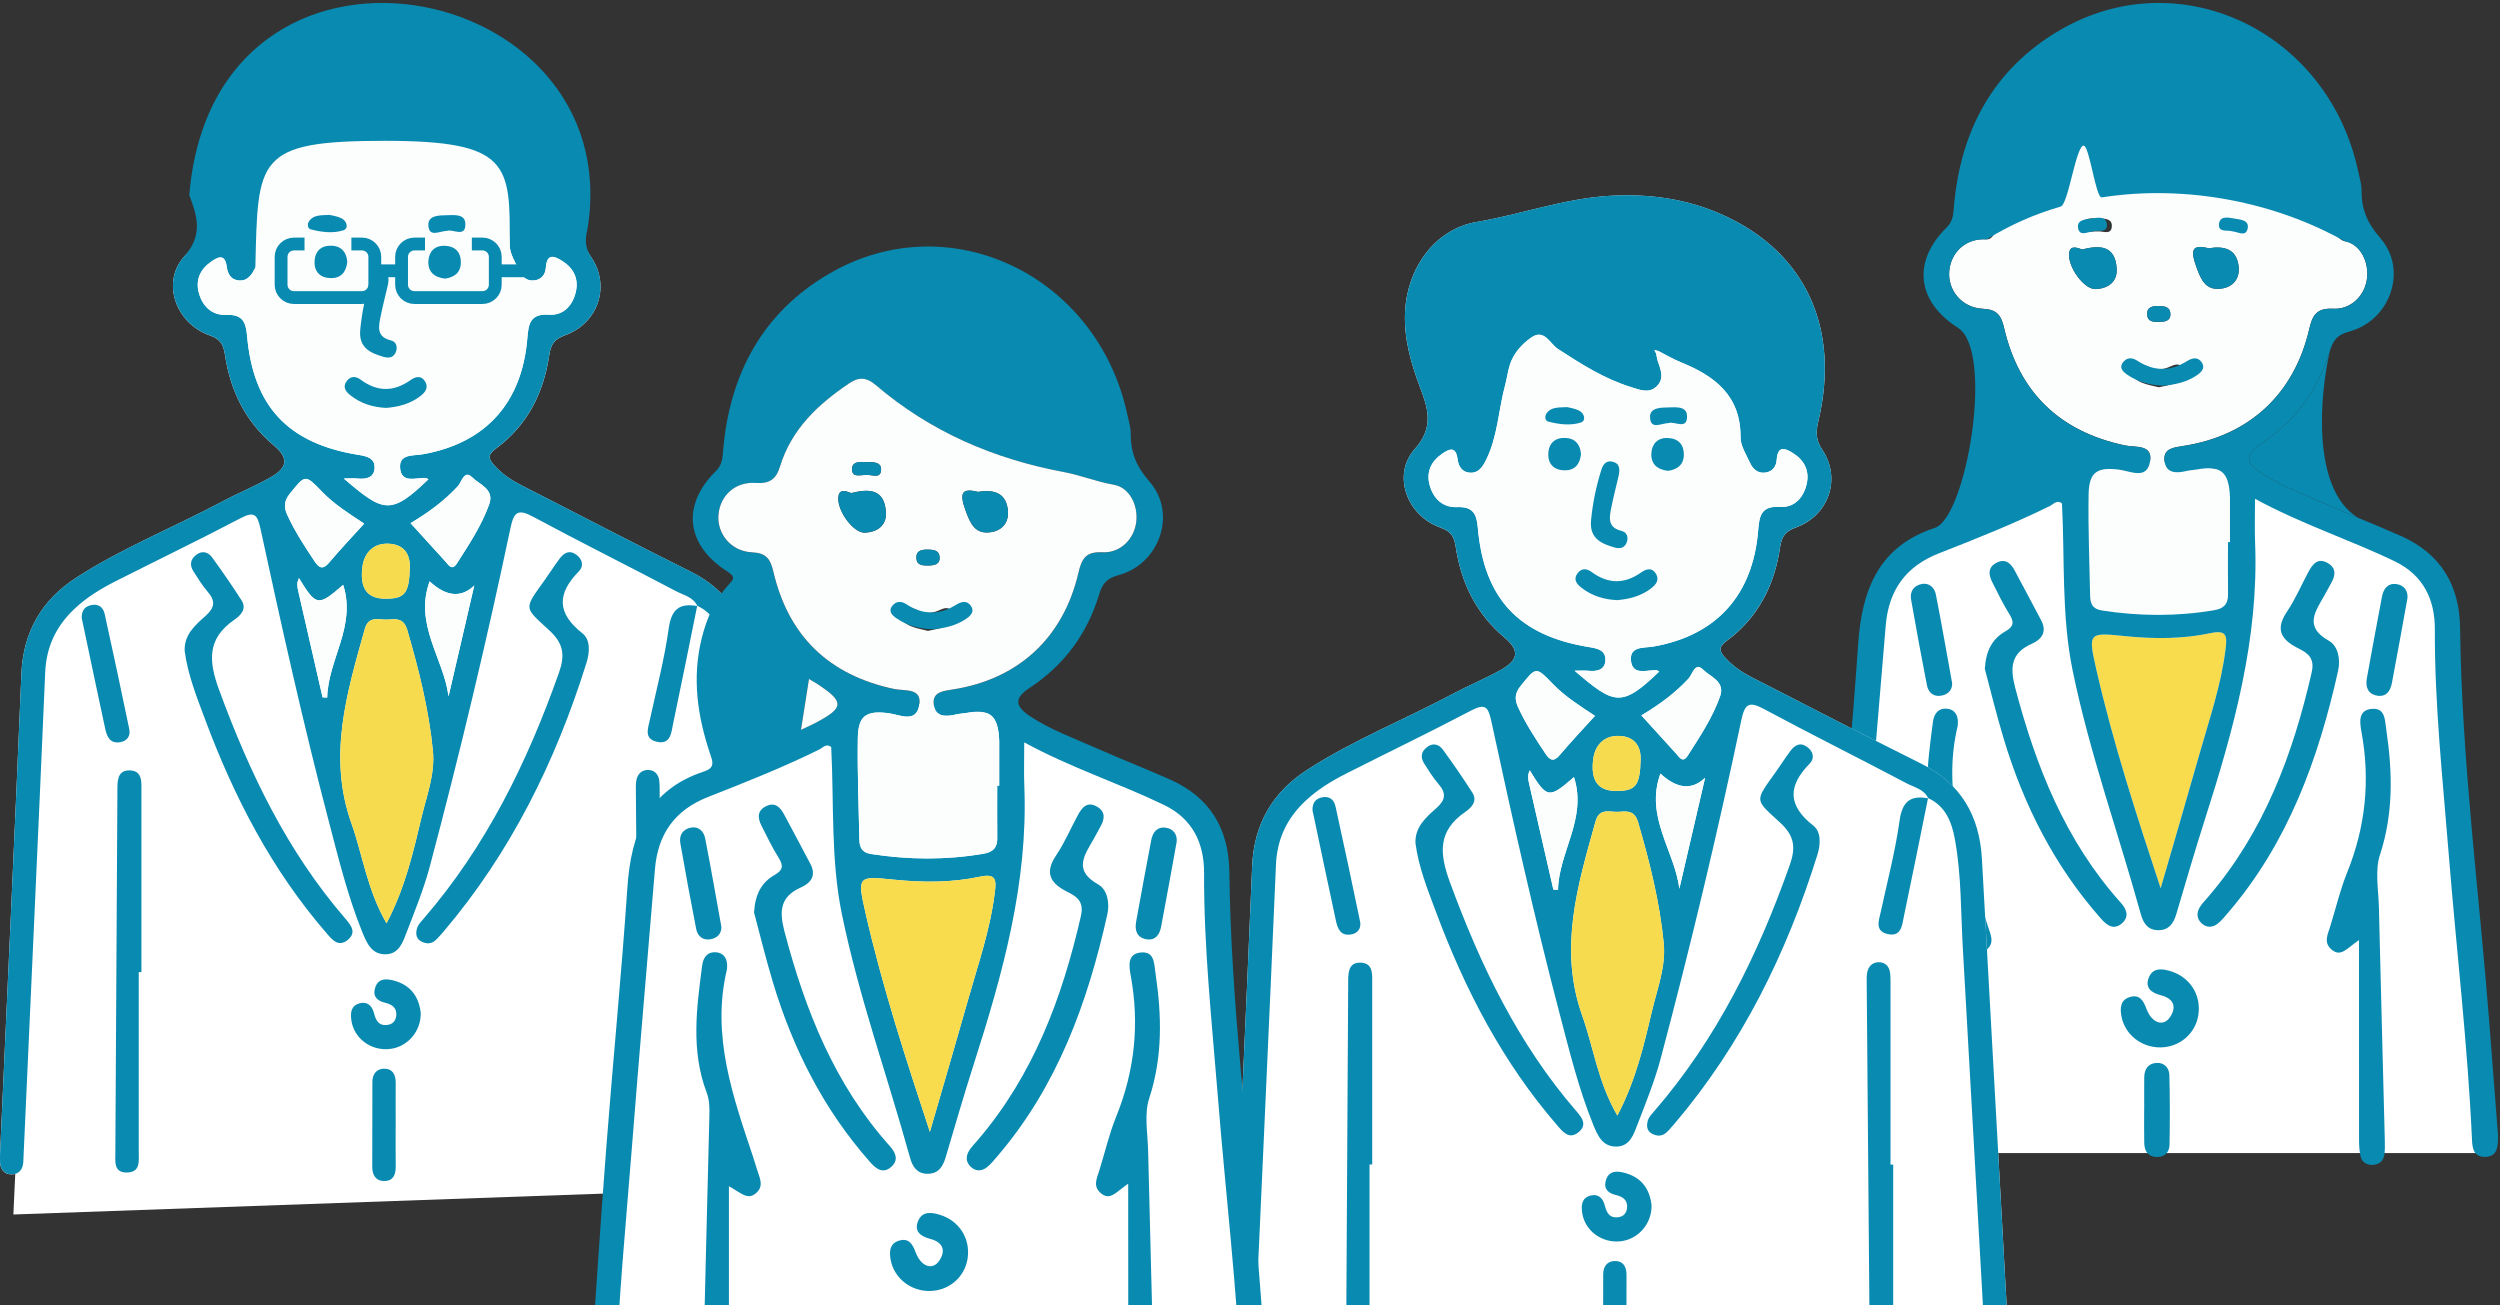
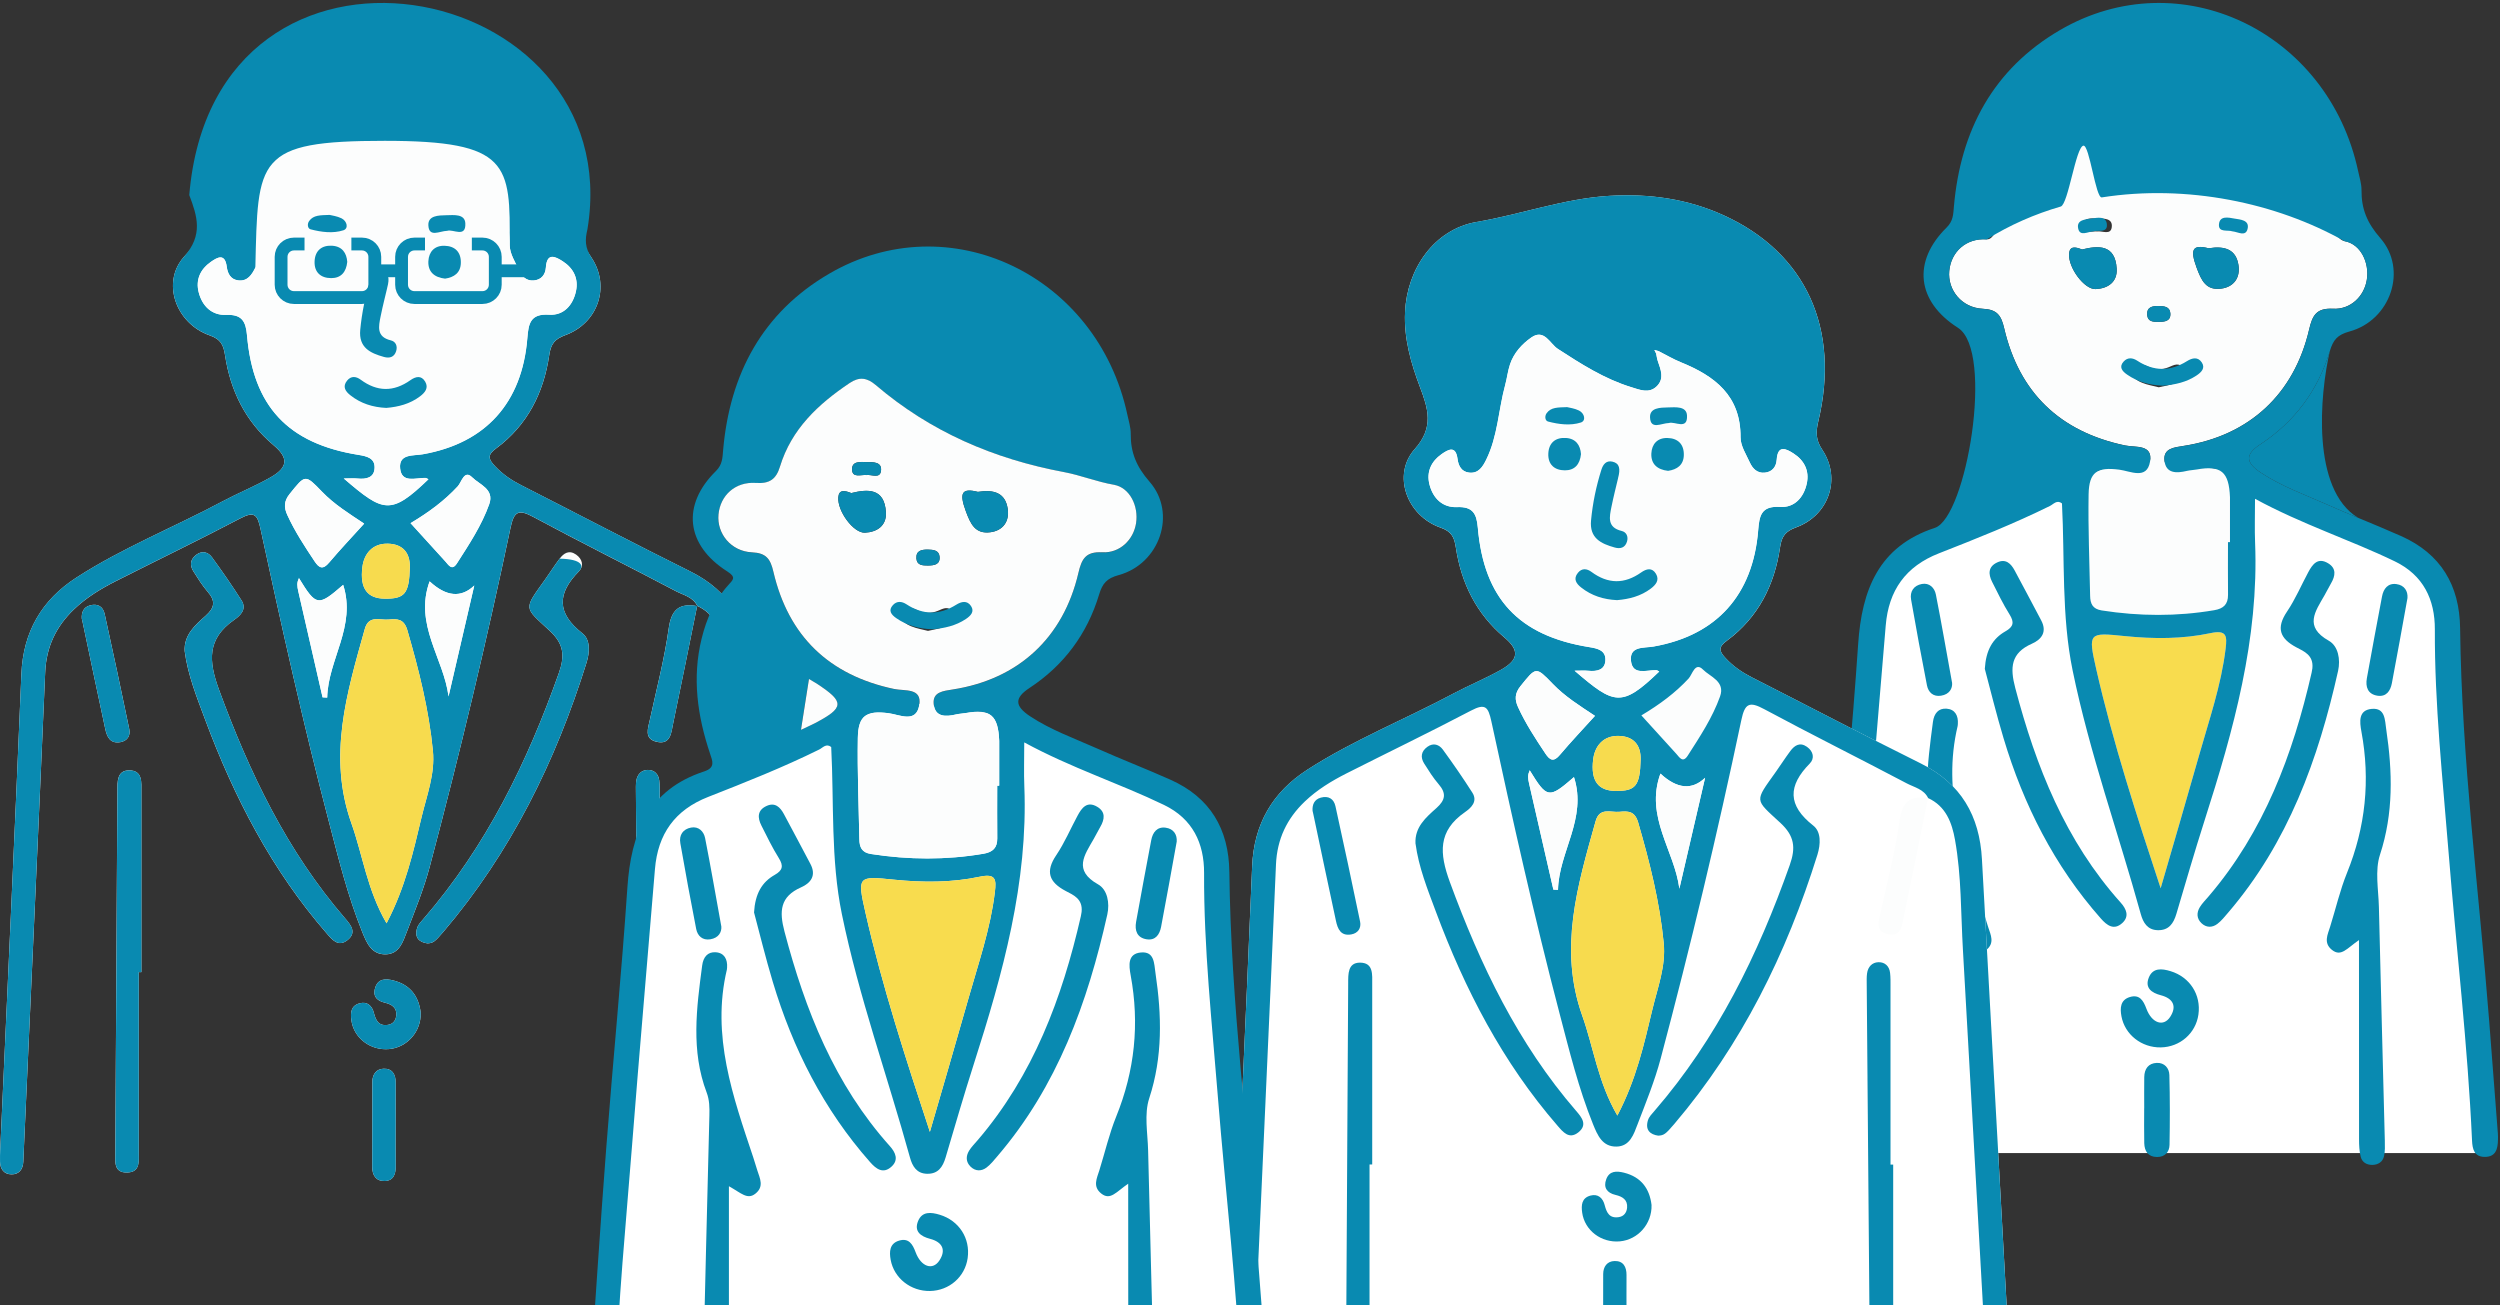
<svg xmlns="http://www.w3.org/2000/svg" width="339" height="177" viewBox="0 0 339 177" fill="none">
  <rect x="0" y="0" width="339" height="177" fill="#333333" stroke="none" />
  <g clip-path="url(#clip0_102_10015)">
-     <path d="M16.336 75.743L5.445 85.727L1.815 164.684L104.368 161.053L100.738 94.802L98.016 82.096L84.402 73.928L66.251 63.945H40.84L16.336 75.743Z" fill="white" />
    <path d="M94.539 82.153C96.959 83.263 97.78 85.494 98.196 87.819C99.075 92.744 98.98 97.753 99.269 102.731C100.285 120.294 101.227 137.857 102.232 155.42C102.295 156.483 101.816 157.946 103.963 157.804C106.078 157.667 105.499 156.309 105.436 155.215C104.252 133.627 103.031 112.044 101.847 90.46C101.521 84.552 99.006 80.174 93.576 77.475C85.905 73.665 78.312 69.683 70.678 65.799C69.336 65.115 68.142 64.305 67.105 63.195C66.211 62.237 66.058 61.701 67.273 60.806C71.514 57.675 73.73 53.272 74.477 48.157C74.698 46.647 75.203 45.984 76.644 45.453C81.096 43.822 82.806 38.844 80.207 34.94C63.009 9.244 64.558 -9.467 24.954 34.819C21.845 38.297 23.839 43.853 28.406 45.469C29.916 46 30.295 46.726 30.516 48.184C31.247 52.998 33.294 57.176 37.098 60.375C39.135 62.085 39.077 63.369 36.698 64.726C34.578 65.936 32.289 66.857 30.132 68.009C23.576 71.503 16.636 74.271 10.375 78.311C5.676 81.342 3.135 85.657 2.898 91.408C2.009 112.922 0.993 134.426 0.03 155.936C0.009 156.462 -0.007 156.988 0.004 157.509C0.02 158.535 0.541 159.24 1.561 159.245C2.582 159.256 3.114 158.567 3.161 157.541C3.182 157.104 3.203 156.667 3.219 156.231C4.197 134.547 5.197 112.864 6.128 91.176C6.276 87.725 7.607 84.936 10.059 82.605C11.722 81.021 13.668 79.837 15.705 78.806C21.324 75.965 26.996 73.224 32.568 70.303C34.52 69.277 34.904 69.782 35.336 71.771C38.198 85.015 41.139 98.237 44.575 111.344C45.901 116.411 47.148 121.509 49.121 126.387C49.726 127.876 50.379 129.454 52.304 129.412C54.135 129.375 54.64 127.728 55.161 126.371C56.287 123.44 57.487 120.51 58.287 117.484C62.322 102.278 65.984 86.977 69.225 71.582C69.704 69.309 70.32 69.025 72.34 70.109C78.728 73.55 85.231 76.78 91.65 80.164C92.682 80.706 93.997 80.948 94.565 82.195C92.119 81.753 91.035 82.631 90.672 85.241C90.093 89.387 89.02 93.46 88.13 97.558C87.873 98.758 87.294 100.163 89.014 100.584C90.956 101.057 91.019 99.332 91.277 98.111C92.392 92.802 93.45 87.483 94.534 82.163L94.539 82.153ZM25.044 88.308C25.465 91.529 26.68 94.533 27.806 97.553C31.737 108.103 36.851 117.995 44.291 126.56C45.038 127.423 45.869 128.476 47.127 127.471C48.379 126.471 47.627 125.498 46.827 124.572C38.929 115.443 33.841 104.798 29.706 93.554C28.269 89.64 28.053 86.625 31.752 84.052C32.563 83.489 33.52 82.621 32.747 81.411C31.479 79.422 30.142 77.48 28.748 75.576C28.259 74.902 27.475 74.613 26.665 75.191C25.812 75.802 25.675 76.612 26.223 77.475C26.828 78.433 27.438 79.411 28.175 80.264C29.243 81.5 29.111 82.405 27.885 83.499C26.47 84.762 24.928 86.067 25.039 88.308H25.044ZM57.981 127.923C58.702 127.876 58.929 127.765 60.118 126.36C69.257 115.606 75.355 103.236 79.538 89.845C79.986 88.409 80.059 86.735 78.981 85.888C75.476 83.142 75.524 80.5 78.507 77.464C79.186 76.775 79.002 75.817 78.118 75.202C77.171 74.539 76.455 74.997 75.882 75.76C75.198 76.665 74.592 77.627 73.935 78.554C70.978 82.716 70.983 82.237 74.534 85.53C76.423 87.282 76.634 88.861 75.787 91.25C71.499 103.367 65.932 114.753 57.461 124.556C57.119 124.95 56.714 125.355 56.566 125.829C56.161 127.15 56.845 127.776 57.981 127.928V127.923ZM89.814 131.843C89.693 131.843 89.572 131.843 89.456 131.843C89.456 123.793 89.456 115.743 89.456 107.692C89.456 107.082 89.467 106.466 89.398 105.856C89.293 104.946 88.704 104.388 87.831 104.404C86.962 104.42 86.405 105.025 86.278 105.903C86.205 106.419 86.226 106.95 86.231 107.477C86.363 123.751 86.494 140.025 86.636 156.304C86.647 157.52 86.442 159.014 88.257 158.993C90.077 158.972 89.819 157.462 89.819 156.257C89.825 148.117 89.819 139.983 89.819 131.843H89.814ZM18.814 131.822C18.935 131.822 19.056 131.822 19.172 131.822C19.172 123.688 19.172 115.553 19.172 107.419C19.172 106.098 19.361 104.462 17.509 104.462C15.852 104.462 15.92 106.019 15.915 107.256C15.82 123.614 15.726 139.972 15.636 156.331C15.631 157.546 15.41 159.045 17.257 158.993C19.056 158.94 18.804 157.435 18.809 156.231C18.819 148.096 18.809 139.956 18.809 131.822H18.814ZM11.09 83.878C11.137 84.094 11.18 84.262 11.216 84.436C12.232 89.224 13.232 94.017 14.263 98.805C14.494 99.884 14.915 100.889 16.331 100.636C17.267 100.468 17.709 99.758 17.536 98.905C16.462 93.681 15.336 88.466 14.194 83.257C13.968 82.231 13.232 81.811 12.211 82.089C11.306 82.337 11.037 83.047 11.09 83.878ZM57.05 137.331C56.792 135.132 55.666 133.537 53.32 132.948C52.309 132.695 51.336 132.685 50.91 133.832C50.489 134.963 51.01 135.689 52.157 135.958C53.093 136.179 53.83 136.605 53.735 137.694C53.683 138.325 53.325 138.862 52.609 138.973C51.347 139.167 50.962 138.378 50.694 137.336C50.452 136.394 49.805 135.768 48.763 136.052C47.574 136.373 47.5 137.341 47.648 138.378C47.99 140.772 50.242 142.482 52.762 142.256C55.203 142.035 57.119 139.888 57.05 137.336V137.331ZM53.651 152.6C53.651 150.674 53.641 148.749 53.651 146.828C53.662 145.697 53.199 144.881 52.025 144.918C51.031 144.95 50.489 145.681 50.489 146.697C50.478 150.548 50.484 154.394 50.473 158.246C50.473 159.382 50.999 160.171 52.152 160.145C53.362 160.114 53.672 159.203 53.657 158.114C53.63 156.278 53.651 154.442 53.646 152.6H53.651Z" fill="#FCFDFD" />
    <path d="M94.571 82.185C93.997 80.943 92.682 80.701 91.651 80.154C85.231 76.765 78.733 73.534 72.341 70.099C70.32 69.01 69.704 69.294 69.226 71.572C65.984 86.967 62.328 102.268 58.287 117.474C57.482 120.5 56.287 123.43 55.161 126.361C54.641 127.718 54.135 129.365 52.304 129.402C50.384 129.439 49.726 127.866 49.121 126.377C47.148 121.499 45.906 116.406 44.575 111.334C41.139 98.227 38.198 84.999 35.336 71.761C34.904 69.772 34.52 69.267 32.568 70.293C26.996 73.219 21.324 75.955 15.705 78.796C13.674 79.827 11.727 81.006 10.059 82.595C7.607 84.926 6.276 87.715 6.129 91.166C5.197 112.854 4.192 134.537 3.219 156.221C3.198 156.657 3.177 157.094 3.161 157.531C3.114 158.557 2.582 159.246 1.561 159.235C0.535 159.225 0.02 158.52 0.004 157.499C-0.006 156.973 0.004 156.447 0.03 155.926C0.993 134.416 2.009 112.907 2.898 91.398C3.135 85.647 5.676 81.332 10.375 78.302C16.631 74.266 23.576 71.498 30.132 67.999C32.289 66.847 34.573 65.926 36.698 64.716C39.082 63.359 39.14 62.08 37.098 60.365C33.294 57.171 31.247 52.988 30.516 48.174C30.295 46.716 29.916 45.99 28.406 45.459C23.839 43.843 21.845 38.287 24.954 34.809C27.58 31.873 26.749 29.311 25.665 26.454C29.042 -14.104 85.31 -3.213 79.659 31.073C79.317 32.51 79.302 33.573 80.207 34.93C82.811 38.834 81.096 43.812 76.644 45.443C75.203 45.969 74.698 46.637 74.477 48.147C73.724 53.262 71.509 57.66 67.274 60.796C66.058 61.696 66.211 62.233 67.105 63.185C68.147 64.295 69.336 65.111 70.678 65.789C78.318 69.672 85.905 73.656 93.576 77.465C99.011 80.164 101.527 84.547 101.848 90.451C103.031 112.039 104.252 133.622 105.436 155.205C105.494 156.305 106.078 157.657 103.963 157.794C101.811 157.931 102.29 156.473 102.232 155.41C101.227 137.847 100.285 120.279 99.269 102.721C98.98 97.743 99.08 92.734 98.196 87.809C97.78 85.484 96.96 83.253 94.539 82.142L94.571 82.174V82.185ZM40.518 78.365L40.455 78.422L40.566 78.391C40.208 78.965 40.308 79.58 40.445 80.175C41.534 84.973 42.639 89.766 43.739 94.565C43.949 94.576 44.159 94.586 44.37 94.597C44.47 89.461 48.342 84.936 46.532 79.312C43.112 82.274 42.891 82.232 40.518 78.37V78.365ZM34.625 36.267C34.157 37.214 33.573 38.177 32.289 38.013C31.258 37.882 30.858 37.082 30.737 36.156C30.495 34.304 29.49 34.872 28.58 35.509C27.164 36.503 26.502 37.919 26.933 39.618C27.412 41.497 28.711 42.775 30.674 42.691C32.831 42.602 33.326 43.606 33.489 45.48C34.325 55.108 39.045 60.139 48.611 61.675C49.752 61.859 50.831 62.122 50.789 63.422C50.752 64.774 49.663 65 48.49 64.884C47.958 64.832 47.416 64.874 46.606 64.874C51.983 69.488 52.962 69.915 58.087 64.979C57.945 64.916 57.808 64.8 57.666 64.8C56.35 64.774 54.462 65.553 54.251 63.522C54.041 61.496 56.019 61.822 57.324 61.591C65.832 60.086 70.783 54.64 71.499 45.848C71.662 43.875 71.888 42.502 74.466 42.665C76.413 42.791 77.681 41.386 78.091 39.481C78.46 37.766 77.749 36.361 76.308 35.43C75.308 34.783 74.156 34.188 74.014 36.261C73.951 37.224 73.419 37.924 72.393 38.024C71.372 38.124 70.746 37.461 70.367 36.64C69.862 35.535 69.099 34.372 69.11 33.236C69.212 22.254 69.11 19.096 52.167 19.096C34.625 19.096 34.98 21.543 34.625 36.267ZM52.415 125.193C54.983 120.289 56.035 115.522 57.166 110.797C57.876 107.845 59.008 104.93 58.702 101.816C58.16 96.233 56.798 90.829 55.235 85.452C54.772 83.868 53.825 83.905 52.683 84.01C51.505 84.121 50 83.363 49.463 85.289C47.032 93.96 44.407 102.552 47.658 111.671C49.2 115.99 49.773 120.652 52.41 125.188L52.415 125.193ZM49.379 71.004C47.29 69.62 45.312 68.378 43.675 66.684C41.355 64.274 41.402 64.343 39.282 66.973C38.482 67.968 38.493 68.81 38.956 69.825C39.971 72.051 41.308 74.087 42.66 76.118C43.275 77.039 43.781 77.291 44.617 76.302C46.127 74.518 47.737 72.814 49.379 71.004ZM55.672 70.941C57.355 72.793 58.871 74.471 60.402 76.144C60.844 76.628 61.281 77.454 61.965 76.386C63.611 73.813 65.311 71.256 66.342 68.362C67.068 66.321 64.99 65.7 64.027 64.727C62.949 63.637 62.58 65.395 62.075 65.942C60.27 67.883 58.187 69.436 55.672 70.941ZM58.255 78.833C56.124 84.679 60.165 89.267 60.823 94.434C61.954 89.546 63.091 84.663 64.311 79.396C62.533 81.104 60.514 80.916 58.255 78.833ZM52.167 81.18C54.883 81.211 55.488 80.517 55.572 76.918C55.619 74.992 54.641 73.777 52.615 73.724C50.479 73.666 49.358 75.124 49.137 76.902C48.769 79.864 49.863 81.159 52.167 81.18Z" fill="#098AB1" />
    <path d="M25.044 88.308C24.934 86.066 26.475 84.761 27.891 83.498C29.117 82.404 29.248 81.499 28.18 80.263C27.444 79.41 26.833 78.431 26.228 77.474C25.681 76.611 25.812 75.801 26.67 75.19C27.48 74.612 28.259 74.901 28.754 75.574C30.143 77.479 31.484 79.426 32.752 81.409C33.526 82.62 32.563 83.493 31.758 84.051C28.059 86.618 28.275 89.639 29.711 93.553C33.842 104.797 38.935 115.442 46.833 124.57C47.632 125.491 48.379 126.465 47.132 127.47C45.875 128.475 45.044 127.422 44.296 126.559C36.862 117.993 31.747 108.102 27.812 97.552C26.686 94.532 25.476 91.528 25.049 88.308H25.044Z" fill="#098AB1" />
-     <path d="M57.982 127.923C56.845 127.77 56.161 127.144 56.566 125.824C56.714 125.35 57.119 124.945 57.461 124.55C65.932 114.748 71.499 103.362 75.787 91.245C76.634 88.856 76.424 87.277 74.535 85.525C70.983 82.237 70.978 82.715 73.935 78.548C74.593 77.622 75.203 76.659 75.882 75.754C76.455 74.991 77.171 74.534 78.118 75.197C79.002 75.817 79.186 76.77 78.507 77.459C75.524 80.49 75.477 83.136 78.981 85.883C80.059 86.725 79.986 88.403 79.538 89.84C75.356 103.23 69.257 115.606 60.118 126.355C58.923 127.76 58.703 127.87 57.982 127.918V127.923Z" fill="#098AB1" />
+     <path d="M57.982 127.923C56.845 127.77 56.161 127.144 56.566 125.824C56.714 125.35 57.119 124.945 57.461 124.55C65.932 114.748 71.499 103.362 75.787 91.245C76.634 88.856 76.424 87.277 74.535 85.525C70.983 82.237 70.978 82.715 73.935 78.548C74.593 77.622 75.203 76.659 75.882 75.754C79.002 75.817 79.186 76.77 78.507 77.459C75.524 80.49 75.477 83.136 78.981 85.883C80.059 86.725 79.986 88.403 79.538 89.84C75.356 103.23 69.257 115.606 60.118 126.355C58.923 127.76 58.703 127.87 57.982 127.918V127.923Z" fill="#098AB1" />
    <path d="M89.814 131.843C89.814 139.983 89.814 148.117 89.814 156.257C89.814 157.462 90.072 158.966 88.252 158.993C86.436 159.014 86.642 157.519 86.631 156.304C86.494 140.03 86.358 123.756 86.226 107.476C86.226 106.95 86.2 106.419 86.273 105.903C86.4 105.025 86.957 104.425 87.826 104.404C88.699 104.388 89.293 104.946 89.394 105.856C89.462 106.461 89.451 107.077 89.451 107.692C89.451 115.742 89.451 123.793 89.451 131.843C89.572 131.843 89.693 131.843 89.809 131.843H89.814Z" fill="#098AB1" />
    <path d="M18.814 131.823C18.814 139.958 18.814 148.097 18.814 156.232C18.814 157.431 19.061 158.936 17.262 158.994C15.415 159.052 15.636 157.547 15.641 156.332C15.731 139.973 15.82 123.615 15.92 107.257C15.925 106.02 15.857 104.468 17.515 104.463C19.372 104.463 19.177 106.099 19.177 107.42C19.177 115.554 19.177 123.689 19.177 131.823C19.056 131.823 18.935 131.823 18.819 131.823H18.814Z" fill="#098AB1" />
    <path d="M94.539 82.153C93.461 87.472 92.403 92.792 91.282 98.101C91.025 99.322 90.962 101.047 89.02 100.574C87.299 100.153 87.873 98.748 88.136 97.549C89.025 93.45 90.099 89.372 90.677 85.231C91.04 82.616 92.124 81.743 94.571 82.185L94.539 82.153Z" fill="#098AB1" />
    <path d="M11.09 83.878C11.038 83.047 11.311 82.336 12.211 82.089C13.232 81.81 13.968 82.231 14.194 83.257C15.336 88.466 16.462 93.68 17.536 98.905C17.709 99.757 17.267 100.473 16.331 100.636C14.91 100.889 14.495 99.884 14.263 98.805C13.232 94.017 12.227 89.224 11.216 84.436C11.18 84.262 11.143 84.094 11.09 83.878Z" fill="#098AB1" />
    <path d="M57.05 137.332C57.119 139.884 55.203 142.031 52.762 142.252C50.242 142.483 47.99 140.773 47.648 138.374C47.5 137.337 47.574 136.374 48.763 136.048C49.805 135.764 50.452 136.39 50.694 137.332C50.962 138.374 51.347 139.163 52.609 138.968C53.325 138.858 53.683 138.327 53.735 137.69C53.83 136.606 53.093 136.175 52.157 135.954C51.01 135.685 50.489 134.954 50.91 133.828C51.336 132.676 52.309 132.691 53.32 132.944C55.666 133.533 56.792 135.133 57.05 137.327V137.332Z" fill="#098AB1" />
    <path d="M53.652 152.601C53.652 154.437 53.631 156.274 53.662 158.115C53.678 159.21 53.367 160.12 52.157 160.146C51.005 160.173 50.479 159.389 50.479 158.247C50.484 154.395 50.479 150.549 50.495 146.698C50.495 145.677 51.037 144.945 52.031 144.919C53.21 144.882 53.667 145.698 53.657 146.829C53.641 148.755 53.657 150.681 53.657 152.601H53.652Z" fill="#098AB1" />
    <path d="M57.982 21.539C58.992 22.049 59.976 22.639 61.023 23.065C65.648 24.938 69.162 27.6 69.126 33.251C69.12 34.388 69.878 35.551 70.383 36.656C70.757 37.476 71.383 38.139 72.409 38.039C73.435 37.94 73.961 37.24 74.029 36.277C74.171 34.204 75.324 34.803 76.323 35.446C77.765 36.377 78.481 37.776 78.107 39.497C77.697 41.402 76.429 42.806 74.482 42.68C71.898 42.512 71.672 43.89 71.514 45.863C70.799 54.656 65.848 60.101 57.34 61.606C56.035 61.838 54.056 61.511 54.267 63.537C54.477 65.568 56.366 64.789 57.682 64.816C57.824 64.816 57.961 64.931 58.103 64.995C52.978 69.93 51.999 69.504 46.622 64.889C47.432 64.889 47.974 64.847 48.505 64.9C49.679 65.016 50.763 64.789 50.805 63.437C50.842 62.138 49.768 61.869 48.627 61.69C39.056 60.154 34.341 55.124 33.505 45.495C33.342 43.622 32.847 42.617 30.69 42.706C28.722 42.791 27.422 41.512 26.949 39.634C26.517 37.94 27.18 36.519 28.596 35.524C29.506 34.888 30.511 34.314 30.753 36.172C30.874 37.098 31.274 37.897 32.305 38.029C33.594 38.192 34.173 37.229 34.641 36.282C41.705 21.965 36.97 21.119 54.314 26.448C55.461 26.801 56.724 27.358 57.782 26.311C58.834 25.264 58.297 24.049 57.903 22.886C57.792 22.56 57.755 22.207 57.682 21.865C57.792 21.76 57.897 21.66 58.003 21.55L57.982 21.539ZM52.51 38.792C52.862 37.498 52.73 36.761 51.752 36.535C50.905 36.34 50.478 36.919 50.252 37.64C49.553 39.881 49.079 42.164 48.853 44.506C48.626 46.91 50.2 47.658 52.068 48.178C52.836 48.394 53.472 48.21 53.725 47.384C53.93 46.711 53.667 46.09 53.004 45.932C51.01 45.453 51.347 44.038 51.62 42.664C51.91 41.217 52.278 39.791 52.515 38.792H52.51ZM52.378 55.313C54.02 55.182 55.603 54.777 56.961 53.74C57.618 53.24 58.16 52.609 57.655 51.751C57.124 50.851 56.356 51.057 55.645 51.556C53.378 53.161 51.147 53.14 48.911 51.488C48.29 51.03 47.616 50.936 47.064 51.614C46.395 52.44 46.853 53.082 47.516 53.603C48.926 54.713 50.557 55.229 52.378 55.313ZM59.292 37.782C60.507 37.603 61.402 36.992 61.428 35.64C61.459 34.193 60.649 33.357 59.202 33.325C57.845 33.294 57.087 34.151 57.024 35.419C56.956 36.866 57.834 37.618 59.292 37.782ZM47.485 35.509C47.401 34.314 46.795 33.414 45.464 33.325C44.038 33.225 43.118 33.977 43.054 35.435C42.991 36.908 43.875 37.708 45.301 37.713C46.622 37.718 47.343 36.913 47.485 35.509ZM59.402 31.299C60.207 31.036 61.954 32.31 61.859 30.284C61.796 28.979 60.297 29.163 59.276 29.184C58.239 29.205 56.792 29.216 56.845 30.536C56.913 32.267 58.371 31.32 59.402 31.299ZM45.601 29.142C44.333 29.189 43.423 29.147 42.828 29.963C42.528 30.379 42.612 30.989 43.012 31.094C44.47 31.478 46.038 31.689 47.458 31.231C48.206 30.994 47.979 29.989 47.216 29.605C46.611 29.305 45.901 29.221 45.601 29.142Z" fill="#FCFDFD" />
    <path d="M47.647 33.089H49.084C50.045 33.089 50.823 33.867 50.823 34.827V36.719M41.294 33.089H39.856C38.895 33.089 38.117 33.867 38.117 34.827V38.611C38.117 39.571 38.895 40.349 39.856 40.349H49.084C50.045 40.349 50.823 39.571 50.823 38.611V36.719M50.823 36.719H54.453" stroke="#098AB1" stroke-width="1.738" />
    <path d="M63.983 33.089H65.421C66.381 33.089 67.159 33.867 67.159 34.827V36.719M57.63 33.089H56.192C55.232 33.089 54.453 33.867 54.453 34.827V38.611C54.453 39.571 55.232 40.349 56.192 40.349H65.421C66.381 40.349 67.159 39.571 67.159 38.611V36.719M67.159 36.719H72.604" stroke="#098AB1" stroke-width="1.738" />
    <path d="M52.415 125.192C49.774 120.652 49.2 115.99 47.664 111.675C44.412 102.557 47.038 93.965 49.468 85.294C50.01 83.368 51.51 84.126 52.689 84.015C53.83 83.91 54.777 83.868 55.24 85.457C56.803 90.834 58.166 96.238 58.708 101.82C59.013 104.941 57.877 107.85 57.171 110.802C56.04 115.522 54.988 120.289 52.42 125.198L52.415 125.192Z" fill="#F7DB4E" />
    <path d="M49.379 71.004C47.743 72.814 46.127 74.514 44.617 76.303C43.781 77.292 43.27 77.039 42.66 76.118C41.308 74.088 39.971 72.051 38.956 69.826C38.493 68.81 38.482 67.968 39.282 66.974C41.403 64.343 41.355 64.275 43.675 66.684C45.312 68.384 47.29 69.62 49.379 71.004Z" fill="#FCFDFD" />
    <path d="M55.672 70.941C58.187 69.442 60.271 67.889 62.075 65.942C62.586 65.395 62.949 63.638 64.027 64.727C64.99 65.701 67.074 66.321 66.343 68.363C65.311 71.257 63.612 73.814 61.965 76.387C61.281 77.455 60.844 76.629 60.402 76.145C58.871 74.477 57.356 72.793 55.672 70.941Z" fill="#FCFDFD" />
    <path d="M40.519 78.359C42.892 82.221 43.113 82.263 46.533 79.301C48.348 84.925 44.47 89.45 44.37 94.586C44.16 94.575 43.949 94.564 43.739 94.554C42.639 89.761 41.534 84.962 40.445 80.163C40.308 79.569 40.208 78.953 40.566 78.38L40.519 78.353V78.359Z" fill="#FCFDFD" />
    <path d="M58.255 78.832C60.511 80.916 62.529 81.103 64.311 79.395C63.091 84.662 61.954 89.545 60.823 94.433C60.165 89.266 56.13 84.678 58.255 78.832Z" fill="#FCFDFD" />
    <path d="M52.168 81.179C49.858 81.153 48.769 79.864 49.137 76.901C49.358 75.123 50.479 73.665 52.615 73.723C54.646 73.781 55.619 74.991 55.572 76.917C55.488 80.516 54.883 81.211 52.168 81.179Z" fill="#F7DB4E" />
    <path d="M40.565 78.386L40.455 78.423L40.518 78.365L40.565 78.386Z" fill="#FCFDFD" />
    <path d="M57.661 21.854C57.582 21.702 57.508 21.549 57.429 21.396C57.614 21.444 57.792 21.497 57.977 21.544C57.871 21.649 57.766 21.754 57.661 21.86V21.854Z" fill="#FCFDFD" />
    <path d="M52.51 39.014C52.278 40.014 51.905 41.445 51.615 42.887C51.342 44.26 51 45.675 52.999 46.154C53.662 46.312 53.93 46.933 53.72 47.606C53.467 48.432 52.831 48.617 52.062 48.401C50.195 47.88 48.621 47.133 48.848 44.728C49.069 42.387 49.542 40.103 50.247 37.862C50.474 37.141 50.9 36.562 51.747 36.757C52.725 36.983 52.857 37.72 52.505 39.014H52.51Z" fill="#098AB1" />
    <path d="M52.378 55.313C50.557 55.229 48.926 54.719 47.516 53.603C46.853 53.082 46.396 52.441 47.064 51.614C47.611 50.936 48.29 51.03 48.911 51.488C51.147 53.14 53.378 53.161 55.645 51.556C56.356 51.057 57.124 50.852 57.655 51.751C58.16 52.609 57.619 53.24 56.961 53.74C55.598 54.777 54.014 55.176 52.378 55.313Z" fill="#098AB1" />
    <path d="M60.355 37.783C58.897 37.62 58.019 36.862 58.087 35.42C58.15 34.152 58.908 33.294 60.265 33.326C61.712 33.358 62.523 34.194 62.491 35.641C62.465 36.999 61.57 37.604 60.355 37.783Z" fill="#098AB1" />
    <path d="M47.088 35.509C46.946 36.914 46.225 37.719 44.905 37.713C43.479 37.708 42.595 36.908 42.658 35.435C42.721 33.978 43.637 33.225 45.068 33.325C46.399 33.415 47.004 34.314 47.088 35.509Z" fill="#098AB1" />
    <path d="M60.642 31.3C59.611 31.321 58.158 32.268 58.085 30.537C58.032 29.216 59.479 29.206 60.516 29.185C61.536 29.164 63.036 28.979 63.099 30.284C63.194 32.305 61.447 31.031 60.642 31.3Z" fill="#098AB1" />
    <path d="M44.699 29.142C44.999 29.221 45.709 29.305 46.314 29.605C47.077 29.989 47.298 30.994 46.556 31.23C45.141 31.683 43.568 31.478 42.11 31.094C41.715 30.988 41.626 30.378 41.926 29.962C42.52 29.147 43.425 29.189 44.699 29.142Z" fill="#098AB1" />
    <path d="M327.886 75.069L303.261 63.948L288.962 62.095L276.782 66.861L261.425 75.069L254.805 80.894L248.98 156.358H337.153L335.3 133.057L332.652 85.396L327.886 75.069Z" fill="white" />
    <path d="M265.734 127.817C265.734 136.757 265.734 144.949 265.734 153.136C265.734 154.105 265.718 155.074 265.649 156.043C265.575 157.124 265.093 157.961 263.891 157.945C262.704 157.929 262.201 157.15 262.191 156.022C262.191 155.408 262.191 154.788 262.207 154.174C262.493 142.195 262.773 130.216 263.086 118.238C263.112 117.168 263.102 116.13 262.715 115.118C260.565 109.447 261.343 103.669 262.106 97.892C262.254 96.764 262.837 96.012 263.96 96.096C265.103 96.181 265.564 97.044 265.485 98.177C265.479 98.268 265.479 98.358 265.458 98.442C263.324 107.408 266.279 115.664 269.043 123.941C269.239 124.524 269.403 125.117 269.594 125.705C269.944 126.785 270.521 127.881 269.324 128.829C268.233 129.697 267.412 128.75 265.728 127.817H265.734Z" fill="#098AB1" />
    <path d="M319.877 127.474C318.23 128.602 317.451 129.799 316.212 128.804C315.037 127.861 315.624 126.754 315.963 125.669C316.726 123.233 317.298 120.728 318.251 118.371C320.772 112.154 321.428 105.794 320.21 99.217C319.961 97.866 319.776 96.283 321.614 96.124C323.446 95.965 323.382 97.607 323.578 98.936C324.426 104.65 324.574 110.258 322.726 115.903C322.022 118.048 322.519 120.611 322.578 122.984C322.826 133.549 323.118 144.113 323.382 154.678C323.398 155.377 323.425 156.103 323.277 156.775C323.107 157.527 322.503 157.941 321.714 157.962C320.925 157.978 320.295 157.607 320.11 156.85C319.924 156.092 319.887 155.287 319.887 154.504C319.871 145.713 319.877 136.922 319.877 127.474Z" fill="#098AB1" />
    <path d="M269.139 90.716C269.292 88.138 270.214 86.586 271.94 85.606C273.026 84.992 273.163 84.388 272.501 83.329C271.617 81.915 270.886 80.4 270.134 78.907C269.599 77.843 269.573 76.831 270.844 76.254C271.993 75.73 272.681 76.424 273.179 77.34C274.397 79.585 275.573 81.852 276.775 84.102C277.612 85.664 276.865 86.697 275.52 87.29C272.66 88.556 272.538 90.521 273.269 93.29C276.081 103.972 280.064 114.028 287.557 122.385C288.346 123.264 288.77 124.265 287.779 125.165C286.646 126.198 285.698 125.488 284.867 124.54C278.576 117.417 274.392 109.146 271.681 100.1C270.696 96.817 269.885 93.486 269.144 90.711L269.139 90.716Z" fill="#098AB1" />
    <path d="M313.559 90.615C313.734 88.836 312.426 88.327 311.393 87.782C309.127 86.58 308.618 85.155 310.127 82.92C311.25 81.252 312.045 79.367 313.003 77.588C313.58 76.513 314.29 75.543 315.677 76.37C316.848 77.063 316.684 78.085 316.08 79.118C315.773 79.648 315.503 80.204 315.195 80.739C313.956 82.915 312.383 84.975 315.789 86.887C317.07 87.607 317.388 89.434 317.044 90.975C314.369 102.943 310.265 114.276 302.126 123.766C301.67 124.301 301.22 124.867 300.669 125.286C299.976 125.81 299.165 125.81 298.509 125.175C297.852 124.539 297.847 123.745 298.302 123.003C298.62 122.484 299.07 122.04 299.467 121.574C306.998 112.777 310.917 102.318 313.453 91.224C313.511 90.965 313.548 90.705 313.559 90.62V90.615Z" fill="#098AB1" />
    <path d="M293.006 142.027C290.396 142.074 288.129 140.295 287.668 137.811C287.462 136.699 287.515 135.593 288.796 135.201C290.104 134.803 290.634 135.645 291.052 136.779C291.788 138.754 293.367 139.278 294.272 137.896C295.22 136.45 294.675 135.391 293.017 134.957C291.735 134.623 290.809 133.951 291.386 132.542C291.931 131.213 293.134 131.324 294.325 131.69C296.936 132.484 298.487 134.878 298.106 137.573C297.746 140.115 295.612 141.979 293.006 142.027Z" fill="#098AB1" />
    <path d="M264.706 92.585C264.765 93.343 264.367 94.153 263.202 94.338C262.148 94.508 261.481 93.878 261.296 92.935C260.533 89.069 259.829 85.193 259.146 81.316C258.945 80.194 259.517 79.389 260.602 79.187C261.63 78.997 262.323 79.706 262.503 80.612C263.266 84.478 263.933 88.359 264.701 92.585H264.706Z" fill="#098AB1" />
    <path d="M326.459 81.067C325.728 85.087 325.061 88.873 324.336 92.654C324.14 93.671 323.594 94.524 322.382 94.338C321.063 94.132 320.74 93.141 320.946 91.976C321.608 88.275 322.307 84.578 323.001 80.887C323.202 79.817 323.806 79.05 324.95 79.203C326.067 79.351 326.523 80.188 326.454 81.073L326.459 81.067Z" fill="#098AB1" />
    <path d="M290.756 150.271C290.756 148.867 290.74 147.464 290.761 146.061C290.777 144.948 291.312 144.175 292.461 144.128C293.515 144.085 294.145 144.848 294.166 145.78C294.251 148.936 294.246 152.092 294.188 155.249C294.166 156.212 293.568 156.896 292.493 156.89C291.275 156.88 290.793 156.101 290.761 155.01C290.724 153.432 290.751 151.854 290.751 150.276L290.756 150.271Z" fill="#098AB1" />
    <path d="M302.115 73.511C302.115 75.889 302.099 78.267 302.12 80.639C302.136 81.932 301.506 82.514 300.261 82.726C295.172 83.594 290.099 83.558 285.005 82.763C283.728 82.567 283.442 81.831 283.421 80.761C283.336 76.181 283.135 71.6 283.215 67.019C283.268 63.958 284.396 63.291 287.372 63.672C288.87 63.863 291.121 65.081 291.545 62.581C291.947 60.209 289.569 60.696 288.14 60.394C279.328 58.535 273.804 53.25 271.76 44.481C271.358 42.749 270.786 41.955 268.869 41.864C266.014 41.732 264.081 39.328 264.32 36.733C264.558 34.149 266.591 32.258 269.388 32.454C271.252 32.581 271.241 26.675 271.76 24.97C273.312 19.886 277.834 21.773 282.092 18.913C283.416 18.023 284.459 18.172 285.64 19.178C305.1 14.539 303.534 22.311 313.119 24.101C315.322 24.514 315.619 32.3 317.938 32.703C320.104 33.084 321.312 35.61 320.941 37.93C320.592 40.159 318.754 41.986 316.355 41.859C314.099 41.743 313.559 42.775 313.119 44.671C311.065 53.483 304.964 59.086 296.073 60.463C294.791 60.664 293.34 60.797 293.499 62.422C293.674 64.223 295.141 64.175 296.554 63.836C296.983 63.736 297.428 63.725 297.862 63.651C301.178 63.058 302.242 63.942 302.385 67.416C302.39 67.591 302.385 67.771 302.385 67.946C302.385 69.794 302.385 71.647 302.385 73.496C302.295 73.496 302.205 73.496 302.115 73.496V73.511ZM299.488 33.667C297.296 33.111 296.952 33.815 297.852 36.267C298.519 38.089 299.165 39.392 301.167 39.143C302.872 38.931 303.81 37.686 303.534 35.939C303.211 33.868 301.755 33.301 299.488 33.667ZM282.325 33.831C281.366 33.439 280.646 33.365 280.567 34.403C280.424 36.278 282.637 39.275 284.173 39.201C285.847 39.121 287.128 38.237 287.022 36.437C286.826 33.095 284.486 33.296 282.325 33.831ZM292.72 52.519C293.483 52.334 294.187 52.249 294.828 51.995C295.654 51.667 296.523 51.18 296.041 50.073C295.596 49.04 294.812 49.48 294.06 49.797C293.139 50.184 292.159 50.168 291.269 49.707C290.427 49.273 289.665 49.273 289.321 50.195C288.966 51.148 289.781 51.624 290.507 51.916C291.222 52.207 292.005 52.329 292.715 52.514L292.72 52.519ZM284.369 31.384C285.073 31.279 286.217 31.924 286.355 30.802C286.509 29.552 285.222 29.637 284.427 29.626C283.644 29.616 282.357 29.425 282.431 30.685C282.494 31.803 283.644 31.31 284.369 31.384ZM292.715 43.654C293.536 43.644 294.389 43.554 294.298 42.463C294.224 41.584 293.451 41.504 292.726 41.494C291.873 41.483 291.084 41.616 291.158 42.701C291.222 43.633 291.995 43.654 292.715 43.654Z" fill="#FCFDFD" />
    <path d="M292.985 120.451C289.734 110.58 286.541 100.788 284.253 90.753C283.104 85.722 283.236 85.759 288.15 86.257C292.016 86.648 295.93 86.67 299.737 85.854C301.935 85.383 302.004 86.225 301.797 87.935C301.194 92.95 299.536 97.695 298.17 102.514C296.475 108.504 294.717 114.472 292.985 120.451Z" fill="#F8DC4E" />
    <path d="M276.585 59.037C277.135 59.365 277.437 59.53 277.723 59.72C281.43 62.151 281.388 62.929 277.443 65.011C276.908 65.291 276.357 65.53 275.504 65.937C275.88 63.549 276.219 61.399 276.59 59.037H276.585Z" fill="#FCFDFD" />
    <path d="M299.488 33.665C301.755 33.3 303.211 33.867 303.534 35.937C303.81 37.679 302.872 38.929 301.167 39.141C299.165 39.39 298.519 38.087 297.852 36.266C296.952 33.814 297.296 33.109 299.488 33.665Z" fill="#098AB1" />
    <path d="M282.325 33.829C284.486 33.294 286.826 33.093 287.022 36.435C287.128 38.23 285.847 39.12 284.173 39.199C282.638 39.268 280.424 36.276 280.567 34.401C280.646 33.369 281.367 33.437 282.325 33.829Z" fill="#098AB1" />
    <path d="M293.282 52.298C291.461 52.223 289.829 51.772 288.419 50.784C287.756 50.323 287.298 49.755 287.966 49.024C288.514 48.423 289.192 48.507 289.814 48.912C292.05 50.374 294.282 50.393 296.55 48.973C297.261 48.53 298.029 48.349 298.561 49.145C299.066 49.904 298.524 50.463 297.866 50.905C296.503 51.823 294.919 52.177 293.282 52.298Z" fill="#098AB1" />
    <path d="M283.824 31.377C283.097 31.425 282.046 32.093 281.805 31.001C281.531 29.768 282.832 29.751 283.607 29.637C284.393 29.52 285.645 29.232 285.698 30.49C285.741 31.62 284.513 31.159 283.829 31.376L283.824 31.377Z" fill="#098AB1" />
    <path d="M302.74 31.376C303.466 31.442 304.499 32.137 304.768 31.05C305.073 29.825 303.773 29.775 303.001 29.641C302.218 29.505 300.974 29.185 300.889 30.441C300.818 31.57 302.057 31.14 302.735 31.375L302.74 31.376Z" fill="#098AB1" />
    <path d="M292.715 43.648C291.995 43.648 291.227 43.632 291.158 42.7C291.079 41.614 291.873 41.482 292.726 41.493C293.457 41.503 294.225 41.583 294.299 42.462C294.389 43.553 293.536 43.643 292.715 43.648Z" fill="#098AB1" />
    <path d="M305.78 67.638C305.78 69.936 305.716 71.752 305.79 73.569C306.32 86.654 302.862 99.004 298.932 111.279C297.592 115.468 296.369 119.694 295.119 123.915C294.733 125.212 294.103 126.171 292.588 126.134C291.174 126.097 290.607 125.09 290.29 123.947C287.245 112.926 283.352 102.128 281.049 90.917C279.523 83.482 279.995 75.825 279.603 68.262C278.92 67.722 278.443 68.379 277.972 68.607C273.073 71.027 268 73.039 262.922 75.03C258.404 76.799 256.095 80.056 255.704 84.822C254.681 97.288 253.58 109.749 252.606 122.215C251.769 132.928 250.694 143.625 250.376 154.376C250.339 155.551 250.291 156.843 248.692 156.864C246.955 156.886 246.791 155.578 246.881 154.264C247.606 143.721 248.29 133.172 249.1 122.633C250.005 110.866 251.17 99.115 251.965 87.343C252.457 79.987 254.75 74.072 262.365 71.578C266.645 70.175 270.46 47.624 265.506 44.453C259.887 40.878 259.289 35.45 263.965 30.848C264.865 29.964 264.86 29.037 264.95 28.005C265.845 17.694 270.272 9.369 279.317 4.089C295.543 -5.379 315.693 4.227 319.76 23.191C319.945 24.054 320.226 24.922 320.221 25.786C320.194 28.322 320.989 30.25 322.768 32.283C326.523 36.573 324.15 43.441 318.584 44.951C316.953 45.396 316.381 46.089 315.926 47.604C314.316 52.921 311.176 57.178 306.494 60.255C304.45 61.6 304.445 62.686 306.579 64.1C309.386 65.954 312.558 67.087 315.614 68.442C316.987 69.054 318.373 69.637 319.76 70.216C321.7 71.024 323.644 71.824 325.564 72.679C330.976 75.083 333.524 79.357 333.592 85.219C333.804 103.039 336.145 120.706 337.532 138.441C337.93 143.535 338.321 148.63 338.713 153.724C338.735 153.989 338.729 154.254 338.724 154.518C338.708 155.768 338.454 156.902 336.897 156.875C335.509 156.854 335.261 155.827 335.208 154.667C334.625 141.634 333.073 128.681 332.036 115.691C331.231 105.592 330.124 95.519 330.166 85.362C330.182 81.3 328.614 77.996 324.738 76.121C318.659 73.182 312.203 71.127 305.79 67.643L305.78 67.638ZM302.115 73.51C302.205 73.51 302.295 73.51 302.385 73.51C302.385 71.662 302.385 69.809 302.385 67.96C302.385 67.786 302.396 67.606 302.385 67.431C302.247 63.957 301.178 63.067 297.862 63.666C297.428 63.745 296.983 63.751 296.554 63.851C295.14 64.19 293.674 64.238 293.499 62.437C293.34 60.817 294.786 60.679 296.073 60.478C304.964 59.101 311.065 53.498 313.119 44.686C313.559 42.79 314.099 41.758 316.355 41.874C318.759 42.001 320.592 40.169 320.941 37.945C321.306 35.625 320.104 33.099 317.938 32.718C308.659 27.472 296.499 24.963 285.005 26.767C284.166 26.899 283.33 19.575 282.5 19.753C281.47 19.974 280.448 27.71 279.437 28.005C275.928 29.026 272.542 30.498 269.388 32.469C266.597 32.273 264.563 34.163 264.32 36.748C264.076 39.348 266.014 41.747 268.869 41.879C270.791 41.969 271.358 42.764 271.76 44.495C273.804 53.265 279.328 58.545 288.14 60.409C289.569 60.711 291.947 60.224 291.545 62.596C291.121 65.101 288.87 63.878 287.372 63.687C284.39 63.306 283.268 63.973 283.215 67.034C283.135 71.609 283.336 76.195 283.421 80.776C283.442 81.846 283.728 82.577 285.005 82.778C290.099 83.567 295.172 83.609 300.261 82.741C301.506 82.529 302.131 81.946 302.12 80.654C302.094 78.276 302.115 75.899 302.115 73.526V73.51ZM292.985 120.451C294.717 114.473 296.475 108.504 298.17 102.515C299.531 97.696 301.193 92.951 301.797 87.936C302.004 86.225 301.935 85.383 299.737 85.855C295.93 86.665 292.021 86.649 288.15 86.257C283.236 85.759 283.109 85.722 284.253 90.753C286.54 100.788 289.728 110.58 292.985 120.451Z" fill="#098AB1" />
    <path d="M315.926 47.604C314.316 52.921 311.176 57.178 306.494 60.255C304.45 61.6 304.445 62.686 306.579 64.1C309.386 65.954 312.558 67.087 315.614 68.442C316.987 69.054 318.373 69.637 319.76 70.216C313.408 66.364 314.557 53.536 315.926 47.604Z" fill="#098AB1" />
    <path d="M183.23 101.812L172.338 111.796L168.708 190.762L271.272 187.131L267.641 120.873L264.919 108.166L251.304 99.997L233.151 90.013H207.737L183.23 101.812Z" fill="white" />
    <path d="M261.442 108.221C263.862 109.332 264.683 111.563 265.099 113.889C265.978 118.814 265.883 123.824 266.172 128.802C267.188 146.367 268.13 163.932 269.135 181.497C269.198 182.56 268.719 184.023 270.866 183.881C272.982 183.744 272.403 182.386 272.34 181.292C271.156 159.701 269.935 138.116 268.751 116.53C268.425 110.621 265.909 106.243 260.479 103.543C252.806 99.734 245.213 95.75 237.578 91.867C236.236 91.183 235.041 90.372 234.005 89.262C233.11 88.304 232.958 87.767 234.173 86.873C238.414 83.742 240.63 79.337 241.377 74.223C241.598 72.712 242.103 72.049 243.545 71.518C247.997 69.886 249.707 64.909 247.108 61.004C246.202 59.652 246.218 58.589 246.56 57.147C249.565 44.575 244.876 34.314 233.81 29.236C228.858 26.963 223.617 26.232 218.197 26.563C212.056 26.937 206.268 29.073 200.243 30.099C194.491 31.083 190.787 36.451 190.523 42.318C190.36 45.896 191.313 49.227 192.56 52.527C193.644 55.384 194.475 57.947 191.849 60.883C188.74 64.361 190.734 69.918 195.301 71.534C196.812 72.065 197.191 72.791 197.412 74.249C198.143 79.064 200.19 83.242 203.995 86.441C206.031 88.151 205.973 89.436 203.595 90.793C201.474 92.003 199.185 92.924 197.027 94.077C190.471 97.571 183.53 100.339 177.268 104.38C172.569 107.411 170.027 111.726 169.79 117.478C168.901 138.995 167.886 160.501 166.923 182.013C166.902 182.539 166.886 183.065 166.896 183.586C166.912 184.612 167.433 185.317 168.454 185.323C169.475 185.333 170.006 184.644 170.054 183.618C170.075 183.181 170.096 182.744 170.111 182.307C171.09 160.622 172.09 138.937 173.021 117.246C173.169 113.794 174.5 111.005 176.952 108.674C178.615 107.09 180.562 105.906 182.599 104.875C188.219 102.033 193.891 99.291 199.464 96.371C201.416 95.345 201.8 95.85 202.232 97.839C205.094 111.084 208.036 124.308 211.472 137.416C212.798 142.483 214.045 147.582 216.019 152.46C216.624 153.95 217.276 155.528 219.202 155.486C221.033 155.449 221.539 153.802 222.06 152.445C223.186 149.514 224.385 146.583 225.185 143.557C229.221 128.349 232.884 113.047 236.125 97.65C236.604 95.376 237.22 95.092 239.241 96.176C245.629 99.618 252.133 102.849 258.553 106.232C259.584 106.774 260.9 107.016 261.468 108.264C259.021 107.821 257.937 108.7 257.574 111.31C256.995 115.457 255.922 119.53 255.032 123.629C254.774 124.829 254.196 126.234 255.916 126.655C257.858 127.128 257.921 125.402 258.179 124.182C259.295 118.872 260.352 113.552 261.436 108.232L261.442 108.221ZM191.939 114.378C192.36 117.599 193.575 120.603 194.702 123.624C198.632 134.174 203.747 144.067 211.188 152.634C211.935 153.497 212.767 154.55 214.024 153.544C215.277 152.545 214.524 151.571 213.724 150.645C205.826 141.515 200.737 130.87 196.601 119.625C195.165 115.709 194.949 112.694 198.648 110.121C199.459 109.558 200.416 108.69 199.643 107.479C198.375 105.49 197.038 103.549 195.644 101.644C195.154 100.97 194.37 100.681 193.56 101.26C192.707 101.87 192.57 102.68 193.118 103.543C193.723 104.501 194.333 105.48 195.07 106.332C196.138 107.569 196.007 108.474 194.781 109.569C193.365 110.831 191.823 112.136 191.934 114.378H191.939ZM224.88 153.997C225.601 153.95 225.827 153.839 227.017 152.434C236.157 141.678 242.256 129.307 246.439 115.915C246.886 114.478 246.96 112.805 245.881 111.958C242.377 109.211 242.424 106.569 245.408 103.533C246.087 102.843 245.902 101.886 245.018 101.27C244.071 100.607 243.356 101.065 242.782 101.828C242.098 102.733 241.493 103.696 240.835 104.622C237.878 108.784 237.883 108.306 241.435 111.6C243.324 113.352 243.534 114.931 242.687 117.32C238.399 129.438 232.831 140.826 224.359 150.629C224.017 151.024 223.612 151.429 223.465 151.903C223.059 153.223 223.743 153.85 224.88 154.002V153.997ZM256.716 157.917C256.595 157.917 256.474 157.917 256.358 157.917C256.358 149.866 256.358 141.815 256.358 133.764C256.358 133.154 256.369 132.538 256.3 131.927C256.195 131.017 255.606 130.459 254.732 130.475C253.864 130.491 253.306 131.096 253.18 131.975C253.106 132.491 253.127 133.022 253.133 133.548C253.264 149.824 253.396 166.1 253.538 182.381C253.548 183.597 253.343 185.091 255.159 185.07C256.979 185.049 256.721 183.539 256.721 182.334C256.727 174.193 256.721 166.058 256.721 157.917H256.716ZM185.709 157.896C185.83 157.896 185.951 157.896 186.066 157.896C186.066 149.761 186.066 141.626 186.066 133.49C186.066 132.17 186.256 130.533 184.404 130.533C182.746 130.533 182.814 132.091 182.809 133.327C182.714 149.687 182.62 166.047 182.53 182.407C182.525 183.623 182.304 185.123 184.151 185.07C185.951 185.017 185.698 183.512 185.703 182.307C185.714 174.172 185.703 166.032 185.703 157.896H185.709ZM177.984 109.947C178.031 110.163 178.073 110.332 178.11 110.505C179.126 115.294 180.125 120.088 181.157 124.876C181.388 125.955 181.809 126.96 183.225 126.707C184.161 126.539 184.603 125.829 184.43 124.976C183.356 119.751 182.23 114.536 181.088 109.326C180.862 108.3 180.125 107.879 179.105 108.158C178.199 108.406 177.931 109.116 177.984 109.947ZM223.949 163.406C223.691 161.206 222.565 159.612 220.218 159.022C219.207 158.77 218.234 158.759 217.808 159.906C217.387 161.038 217.908 161.764 219.055 162.032C219.992 162.253 220.728 162.68 220.634 163.769C220.581 164.4 220.223 164.937 219.507 165.048C218.245 165.242 217.86 164.453 217.592 163.411C217.35 162.469 216.703 161.843 215.661 162.127C214.472 162.448 214.398 163.416 214.545 164.453C214.887 166.847 217.139 168.557 219.66 168.331C222.102 168.11 224.017 165.963 223.949 163.411V163.406ZM220.549 178.677C220.549 176.751 220.539 174.825 220.549 172.904C220.56 171.773 220.097 170.957 218.923 170.994C217.929 171.025 217.387 171.757 217.387 172.772C217.376 176.624 217.382 180.471 217.371 184.323C217.371 185.46 217.897 186.249 219.05 186.223C220.26 186.191 220.57 185.281 220.555 184.191C220.528 182.355 220.549 180.518 220.544 178.677H220.549Z" fill="#FCFDFD" />
    <path d="M261.473 108.254C260.9 107.012 259.584 106.77 258.553 106.223C252.133 102.834 245.634 99.603 239.241 96.167C237.22 95.077 236.604 95.361 236.125 97.64C232.884 113.037 229.227 128.339 225.185 143.547C224.38 146.573 223.186 149.504 222.06 152.435C221.539 153.793 221.034 155.44 219.202 155.476C217.282 155.513 216.624 153.94 216.019 152.451C214.045 147.573 212.804 142.479 211.472 137.406C208.036 124.298 205.094 111.069 202.232 97.829C201.8 95.84 201.416 95.335 199.464 96.361C193.891 99.287 188.219 102.023 182.599 104.865C180.567 105.896 178.62 107.075 176.952 108.664C174.5 110.995 173.169 113.784 173.022 117.236C172.09 138.927 171.085 160.612 170.112 182.298C170.091 182.734 170.069 183.171 170.054 183.608C170.006 184.634 169.475 185.323 168.454 185.313C167.428 185.302 166.912 184.597 166.896 183.576C166.886 183.05 166.896 182.524 166.923 182.003C167.886 160.491 168.901 138.98 169.791 117.468C170.027 111.716 172.569 107.401 177.268 104.37C183.525 100.334 190.471 97.566 197.028 94.067C199.185 92.915 201.469 91.994 203.595 90.783C205.978 89.426 206.036 88.147 203.995 86.431C200.19 83.237 198.143 79.054 197.412 74.239C197.191 72.781 196.812 72.055 195.302 71.524C190.734 69.908 188.74 64.352 191.85 60.873C194.475 57.937 193.644 55.374 192.56 52.517C191.308 49.218 190.36 45.881 190.524 42.308C190.792 36.441 194.496 31.074 200.243 30.09C206.268 29.063 212.056 26.927 218.197 26.553C223.617 26.222 228.858 26.953 233.81 29.227C244.876 34.31 249.565 44.571 246.56 57.137C246.218 58.574 246.202 59.637 247.108 60.994C249.712 64.899 247.997 69.877 243.545 71.508C242.103 72.034 241.598 72.703 241.377 74.213C240.625 79.328 238.409 83.727 234.173 86.863C232.958 87.763 233.11 88.3 234.005 89.252C235.047 90.362 236.236 91.178 237.578 91.857C245.218 95.74 252.806 99.724 260.479 103.534C265.915 106.233 268.43 110.616 268.751 116.521C269.935 138.111 271.156 159.697 272.34 181.282C272.398 182.382 272.982 183.734 270.866 183.871C268.714 184.008 269.193 182.55 269.135 181.487C268.13 163.922 267.188 146.352 266.172 128.792C265.883 123.814 265.983 118.804 265.099 113.879C264.683 111.553 263.862 109.322 261.442 108.212L261.473 108.243V108.254ZM207.415 104.433L207.352 104.491L207.462 104.46C207.105 105.033 207.205 105.649 207.341 106.244C208.431 111.043 209.536 115.837 210.636 120.636C210.846 120.646 211.056 120.657 211.267 120.667C211.367 115.531 215.24 111.006 213.43 105.381C210.009 108.343 209.788 108.301 207.415 104.439V104.433ZM224.88 47.602C224.696 47.555 224.517 47.502 224.333 47.455C224.412 47.607 224.486 47.76 224.564 47.913C224.638 48.255 224.675 48.607 224.785 48.933C225.175 50.096 225.717 51.312 224.664 52.359C223.612 53.406 222.344 52.848 221.197 52.496C217.561 51.38 214.403 49.36 211.241 47.307C210.162 46.608 209.404 44.534 207.652 45.75C206.384 46.629 205.268 47.844 204.752 49.396C204.447 50.301 204.347 51.275 204.095 52.201C203.179 55.564 203.095 59.142 201.521 62.331C201.053 63.278 200.469 64.241 199.185 64.078C198.154 63.946 197.754 63.147 197.633 62.22C197.391 60.368 196.386 60.936 195.475 61.573C194.06 62.568 193.397 63.983 193.828 65.683C194.307 67.561 195.607 68.84 197.57 68.756C199.727 68.666 200.222 69.671 200.385 71.545C201.221 81.175 205.942 86.205 215.508 87.742C216.65 87.926 217.729 88.189 217.687 89.489C217.65 90.841 216.561 91.067 215.387 90.952C214.856 90.899 214.314 90.941 213.503 90.941C218.881 95.556 219.86 95.982 224.985 91.046C224.843 90.983 224.707 90.868 224.564 90.868C223.249 90.841 221.36 91.62 221.149 89.589C220.939 87.563 222.917 87.889 224.222 87.658C232.731 86.153 237.683 80.706 238.399 71.913C238.562 69.94 238.788 68.567 241.367 68.73C243.314 68.856 244.582 67.451 244.992 65.546C245.361 63.831 244.65 62.425 243.208 61.494C242.208 60.847 241.056 60.252 240.914 62.326C240.851 63.288 240.319 63.988 239.293 64.088C238.272 64.188 237.646 63.525 237.267 62.704C236.762 61.599 235.999 60.436 236.01 59.3C236.046 53.648 232.531 50.991 227.906 49.112C226.859 48.686 225.875 48.102 224.864 47.586L224.88 47.602ZM219.313 151.267C221.881 146.362 222.933 141.595 224.065 136.869C224.775 133.917 225.906 131.002 225.601 127.887C225.059 122.304 223.696 116.899 222.133 111.522C221.67 109.938 220.723 109.974 219.581 110.08C218.402 110.19 216.897 109.432 216.361 111.358C213.93 120.03 211.304 128.624 214.556 137.743C216.098 142.063 216.671 146.725 219.308 151.261L219.313 151.267ZM216.277 97.072C214.187 95.688 212.209 94.446 210.572 92.751C208.252 90.341 208.299 90.41 206.178 93.041C205.379 94.035 205.389 94.877 205.852 95.893C206.868 98.119 208.204 100.155 209.557 102.186C210.172 103.107 210.678 103.36 211.514 102.371C213.025 100.587 214.635 98.882 216.277 97.072ZM222.57 97.008C224.254 98.861 225.769 100.539 227.301 102.213C227.743 102.697 228.18 103.523 228.864 102.455C230.511 99.882 232.21 97.324 233.242 94.43C233.968 92.388 231.889 91.767 230.926 90.794C229.848 89.705 229.479 91.462 228.974 92.009C227.169 93.951 225.085 95.504 222.57 97.008ZM225.154 104.902C223.023 110.748 227.064 115.337 227.722 120.504C228.853 115.616 229.99 110.732 231.211 105.465C229.432 107.173 227.413 106.986 225.154 104.902ZM219.065 107.249C221.781 107.28 222.386 106.586 222.47 102.986C222.517 101.06 221.539 99.845 219.513 99.792C217.376 99.734 216.255 101.192 216.034 102.971C215.666 105.933 216.761 107.228 219.065 107.249Z" fill="#098AB1" />
    <path d="M191.939 114.378C191.829 112.137 193.371 110.832 194.786 109.569C196.012 108.474 196.144 107.569 195.075 106.332C194.339 105.48 193.728 104.501 193.123 103.543C192.576 102.68 192.707 101.87 193.565 101.26C194.376 100.681 195.154 100.97 195.649 101.644C197.038 103.549 198.38 105.496 199.648 107.48C200.422 108.69 199.459 109.563 198.654 110.121C194.954 112.689 195.17 115.71 196.607 119.625C200.738 130.87 205.831 141.515 213.73 150.645C214.53 151.566 215.277 152.539 214.03 153.545C212.772 154.55 211.941 153.497 211.193 152.634C203.758 144.067 198.643 134.175 194.707 123.624C193.581 120.603 192.371 117.599 191.944 114.378H191.939Z" fill="#098AB1" />
    <path d="M224.88 153.998C223.744 153.846 223.059 153.219 223.465 151.899C223.612 151.425 224.017 151.02 224.359 150.625C232.831 140.822 238.399 129.434 242.687 117.316C243.535 114.927 243.324 113.348 241.435 111.596C237.883 108.307 237.878 108.786 240.835 104.618C241.493 103.692 242.103 102.729 242.782 101.824C243.356 101.061 244.071 100.603 245.019 101.266C245.903 101.887 246.087 102.839 245.408 103.529C242.424 106.56 242.377 109.207 245.882 111.953C246.96 112.795 246.887 114.474 246.439 115.911C242.256 129.303 236.157 141.679 227.017 152.43C225.822 153.835 225.601 153.946 224.88 153.993V153.998Z" fill="#098AB1" />
    <path d="M256.716 157.917C256.716 166.058 256.716 174.193 256.716 182.334C256.716 183.539 256.974 185.044 255.154 185.07C253.338 185.091 253.543 183.597 253.533 182.381C253.396 166.105 253.259 149.829 253.128 133.548C253.128 133.022 253.101 132.49 253.175 131.975C253.301 131.096 253.859 130.496 254.727 130.475C255.601 130.459 256.195 131.017 256.295 131.927C256.364 132.532 256.353 133.148 256.353 133.764C256.353 141.815 256.353 149.866 256.353 157.917C256.474 157.917 256.595 157.917 256.711 157.917H256.716Z" fill="#098AB1" />
    <path d="M185.709 157.897C185.709 166.033 185.709 174.173 185.709 182.309C185.709 183.508 185.956 185.013 184.156 185.071C182.309 185.129 182.53 183.624 182.535 182.409C182.625 166.049 182.714 149.688 182.814 133.328C182.82 132.092 182.751 130.539 184.409 130.534C186.266 130.534 186.072 132.171 186.072 133.492C186.072 141.627 186.072 149.762 186.072 157.897C185.951 157.897 185.83 157.897 185.714 157.897H185.709Z" fill="#098AB1" />
-     <path d="M261.442 108.222C260.363 113.542 259.305 118.863 258.185 124.172C257.927 125.393 257.864 127.119 255.922 126.645C254.201 126.224 254.775 124.819 255.038 123.62C255.927 119.52 257.001 115.442 257.579 111.301C257.943 108.685 259.027 107.812 261.473 108.254L261.442 108.222Z" fill="#098AB1" />
    <path d="M177.984 109.948C177.931 109.117 178.205 108.407 179.105 108.159C180.125 107.88 180.862 108.301 181.088 109.328C182.23 114.537 183.356 119.752 184.43 124.977C184.604 125.83 184.162 126.545 183.225 126.708C181.804 126.961 181.388 125.956 181.157 124.877C180.125 120.089 179.12 115.295 178.11 110.506C178.073 110.333 178.036 110.164 177.984 109.948Z" fill="#098AB1" />
    <path d="M223.949 163.407C224.017 165.959 222.102 168.106 219.66 168.327C217.14 168.558 214.887 166.848 214.545 164.449C214.398 163.412 214.472 162.449 215.661 162.123C216.703 161.839 217.35 162.465 217.592 163.407C217.861 164.449 218.245 165.238 219.508 165.043C220.223 164.933 220.581 164.401 220.634 163.765C220.729 162.681 219.992 162.249 219.055 162.028C217.908 161.76 217.387 161.028 217.808 159.902C218.234 158.75 219.208 158.766 220.218 159.018C222.565 159.608 223.691 161.207 223.949 163.402V163.407Z" fill="#098AB1" />
    <path d="M220.55 178.678C220.55 180.515 220.529 182.351 220.56 184.193C220.576 185.287 220.266 186.198 219.055 186.224C217.903 186.25 217.377 185.466 217.377 184.324C217.382 180.473 217.377 176.626 217.392 172.774C217.392 171.753 217.934 171.022 218.929 170.995C220.108 170.959 220.566 171.774 220.555 172.906C220.539 174.831 220.555 176.757 220.555 178.678H220.55Z" fill="#098AB1" />
    <path d="M224.88 47.602C225.891 48.113 226.875 48.702 227.922 49.129C232.547 51.002 236.062 53.664 236.026 59.316C236.02 60.453 236.778 61.616 237.283 62.721C237.657 63.542 238.283 64.205 239.309 64.105C240.335 64.005 240.862 63.305 240.93 62.342C241.072 60.269 242.224 60.868 243.224 61.51C244.666 62.442 245.382 63.842 245.008 65.562C244.598 67.467 243.329 68.872 241.382 68.746C238.799 68.578 238.572 69.956 238.415 71.93C237.699 80.723 232.747 86.169 224.238 87.674C222.933 87.905 220.955 87.579 221.165 89.605C221.376 91.636 223.265 90.858 224.58 90.884C224.722 90.884 224.859 91 225.001 91.063C219.876 95.999 218.897 95.572 213.519 90.957C214.33 90.957 214.872 90.915 215.403 90.968C216.577 91.084 217.661 90.858 217.703 89.505C217.74 88.205 216.666 87.937 215.524 87.758C205.952 86.222 201.237 81.191 200.401 71.561C200.238 69.688 199.743 68.683 197.585 68.772C195.617 68.856 194.318 67.578 193.844 65.699C193.413 64.005 194.076 62.584 195.491 61.589C196.401 60.953 197.407 60.379 197.649 62.237C197.77 63.163 198.17 63.963 199.201 64.094C200.49 64.257 201.069 63.294 201.537 62.347C203.111 59.158 203.195 55.58 204.111 52.217C204.363 51.291 204.468 50.318 204.768 49.413C205.284 47.866 206.4 46.65 207.668 45.766C209.42 44.55 210.178 46.624 211.257 47.324C214.419 49.376 217.582 51.397 221.213 52.512C222.36 52.865 223.623 53.422 224.68 52.375C225.733 51.328 225.196 50.112 224.801 48.95C224.691 48.623 224.654 48.271 224.58 47.929C224.691 47.824 224.796 47.724 224.901 47.613L224.88 47.602ZM219.408 64.857C219.76 63.563 219.629 62.826 218.65 62.6C217.803 62.405 217.376 62.984 217.15 63.705C216.45 65.946 215.977 68.23 215.75 70.572C215.524 72.977 217.098 73.724 218.966 74.245C219.734 74.461 220.371 74.276 220.623 73.45C220.828 72.777 220.565 72.156 219.902 71.998C217.908 71.519 218.245 70.103 218.518 68.73C218.808 67.283 219.176 65.857 219.413 64.857H219.408ZM219.276 81.38C220.918 81.249 222.502 80.844 223.859 79.807C224.517 79.307 225.059 78.676 224.554 77.818C224.023 76.918 223.254 77.123 222.544 77.623C220.276 79.228 218.045 79.207 215.808 77.555C215.187 77.097 214.514 77.002 213.961 77.681C213.293 78.507 213.751 79.149 214.414 79.67C215.824 80.78 217.455 81.296 219.276 81.38ZM226.191 63.847C227.406 63.668 228.301 63.057 228.327 61.705C228.359 60.258 227.548 59.421 226.101 59.39C224.744 59.358 223.986 60.216 223.923 61.484C223.854 62.931 224.733 63.684 226.191 63.847ZM214.382 61.574C214.298 60.379 213.693 59.479 212.362 59.39C210.936 59.29 210.015 60.042 209.952 61.5C209.888 62.973 210.772 63.773 212.198 63.778C213.519 63.784 214.24 62.978 214.382 61.574ZM226.301 57.364C227.106 57.101 228.853 58.374 228.759 56.348C228.695 55.043 227.196 55.227 226.175 55.248C225.138 55.27 223.691 55.28 223.744 56.601C223.812 58.332 225.27 57.385 226.301 57.364ZM212.498 55.206C211.23 55.254 210.32 55.212 209.725 56.027C209.425 56.443 209.51 57.053 209.909 57.159C211.367 57.543 212.935 57.753 214.356 57.295C215.103 57.059 214.877 56.053 214.114 55.669C213.509 55.369 212.798 55.285 212.498 55.206Z" fill="#FCFDFD" />
    <path d="M219.313 151.266C216.671 146.725 216.098 142.063 214.561 137.748C211.309 128.628 213.935 120.035 216.366 111.363C216.908 109.437 218.408 110.195 219.586 110.085C220.728 109.979 221.676 109.937 222.139 111.526C223.701 116.904 225.064 122.309 225.606 127.892C225.912 131.012 224.775 133.922 224.07 136.874C222.938 141.594 221.886 146.362 219.318 151.271L219.313 151.266Z" fill="#F7DB4E" />
    <path d="M216.277 97.072C214.64 98.882 213.025 100.582 211.514 102.371C210.678 103.361 210.167 103.108 209.557 102.187C208.205 100.156 206.868 98.119 205.852 95.894C205.389 94.878 205.379 94.036 206.179 93.041C208.299 90.41 208.252 90.342 210.573 92.752C212.209 94.452 214.188 95.688 216.277 97.072Z" fill="#FCFDFD" />
-     <path d="M222.57 97.008C225.086 95.508 227.169 93.956 228.974 92.009C229.485 91.462 229.848 89.704 230.927 90.793C231.889 91.767 233.973 92.388 233.242 94.43C232.21 97.324 230.511 99.881 228.864 102.454C228.18 103.523 227.743 102.697 227.301 102.212C225.77 100.544 224.254 98.86 222.57 97.008Z" fill="#FCFDFD" />
    <path d="M207.415 104.428C209.789 108.291 210.01 108.333 213.43 105.37C215.245 110.995 211.367 115.521 211.267 120.657C211.057 120.646 210.846 120.636 210.636 120.625C209.536 115.831 208.431 111.032 207.342 106.233C207.205 105.638 207.105 105.023 207.463 104.449L207.415 104.423V104.428Z" fill="#FCFDFD" />
    <path d="M225.154 104.901C227.41 106.985 229.429 107.173 231.211 105.464C229.99 110.732 228.853 115.615 227.722 120.504C227.064 115.336 223.028 110.748 225.154 104.901Z" fill="#FCFDFD" />
    <path d="M219.066 107.248C216.756 107.222 215.666 105.933 216.035 102.97C216.256 101.191 217.377 99.734 219.513 99.792C221.544 99.85 222.518 101.06 222.47 102.986C222.386 106.585 221.781 107.28 219.066 107.248Z" fill="#F7DB4E" />
    <path d="M207.462 104.455L207.352 104.491L207.415 104.434L207.462 104.455Z" fill="#FCFDFD" />
    <path d="M224.559 47.918C224.48 47.765 224.407 47.613 224.328 47.46C224.512 47.507 224.691 47.56 224.875 47.607C224.77 47.712 224.665 47.818 224.559 47.923V47.918Z" fill="#FCFDFD" />
    <path d="M219.408 64.856C219.176 65.856 218.803 67.287 218.513 68.729C218.239 70.103 217.897 71.518 219.897 71.997C220.56 72.155 220.828 72.776 220.618 73.449C220.365 74.275 219.729 74.46 218.96 74.244C217.092 73.723 215.519 72.976 215.745 70.571C215.966 68.229 216.44 65.945 217.145 63.704C217.371 62.983 217.797 62.404 218.645 62.599C219.623 62.825 219.755 63.562 219.402 64.856H219.408Z" fill="#098AB1" />
    <path d="M219.276 81.379C217.455 81.295 215.824 80.785 214.414 79.669C213.751 79.148 213.293 78.506 213.961 77.68C214.509 77.001 215.187 77.096 215.808 77.554C218.045 79.206 220.276 79.227 222.544 77.622C223.254 77.122 224.023 76.917 224.554 77.817C225.059 78.674 224.517 79.306 223.859 79.806C222.497 80.843 220.913 81.242 219.276 81.379Z" fill="#098AB1" />
    <path d="M226.191 63.847C224.733 63.684 223.854 62.927 223.923 61.485C223.986 60.217 224.743 59.359 226.101 59.391C227.548 59.422 228.359 60.259 228.327 61.706C228.301 63.063 227.406 63.669 226.191 63.847Z" fill="#098AB1" />
    <path d="M214.382 61.574C214.24 62.978 213.519 63.784 212.198 63.778C210.772 63.773 209.888 62.973 209.952 61.5C210.015 60.042 210.93 59.29 212.362 59.39C213.693 59.479 214.298 60.379 214.382 61.574Z" fill="#098AB1" />
    <path d="M226.301 57.362C225.27 57.384 223.817 58.331 223.744 56.599C223.691 55.279 225.138 55.268 226.175 55.247C227.196 55.226 228.695 55.042 228.759 56.347C228.853 58.368 227.106 57.094 226.301 57.362Z" fill="#098AB1" />
    <path d="M212.498 55.206C212.798 55.285 213.509 55.369 214.114 55.669C214.877 56.053 215.098 57.058 214.356 57.295C212.94 57.748 211.367 57.542 209.909 57.158C209.515 57.053 209.425 56.443 209.725 56.027C210.32 55.211 211.225 55.253 212.498 55.206Z" fill="#098AB1" />
    <path d="M160.993 108.1L136.368 96.98L122.07 95.126L109.89 99.892L94.532 108.1L87.913 113.926L82.088 189.389H170.261L168.407 166.088L165.759 118.427L160.993 108.1Z" fill="white" />
    <path d="M138.887 100.669C138.887 102.967 138.824 104.784 138.898 106.6C139.427 119.686 135.969 132.035 132.04 144.311C130.7 148.499 129.477 152.725 128.227 156.946C127.84 158.243 127.21 159.202 125.696 159.165C124.282 159.128 123.715 158.122 123.397 156.978C120.352 145.957 116.46 135.16 114.156 123.949C112.631 116.513 113.102 108.856 112.711 101.294C112.027 100.753 111.551 101.41 111.08 101.638C106.181 104.058 101.108 106.07 96.029 108.062C91.512 109.83 89.203 113.087 88.811 117.853C87.789 130.319 86.688 142.78 85.713 155.246C84.876 165.959 83.801 176.657 83.484 187.407C83.447 188.582 83.399 189.875 81.8 189.896C80.063 189.917 79.898 188.609 79.989 187.296C80.714 176.752 81.397 166.203 82.207 155.664C83.113 143.897 84.278 132.146 85.072 120.374C85.565 113.018 87.858 107.103 95.473 104.609C97.041 104.095 96.622 103.216 96.278 102.183C94.573 97.089 93.832 91.926 95.139 86.603C95.802 83.908 96.876 81.43 98.741 79.354C99.403 78.612 99.879 78.294 98.614 77.484C92.995 73.91 92.396 68.482 97.072 63.88C97.973 62.995 97.967 62.069 98.057 61.036C98.952 50.725 103.38 42.4 112.425 37.12C128.651 27.652 148.801 37.258 152.868 56.222C153.053 57.085 153.334 57.954 153.328 58.817C153.302 61.354 154.096 63.281 155.876 65.315C159.63 69.604 157.258 76.473 151.692 77.982C150.061 78.427 149.489 79.121 149.034 80.635C147.424 85.952 144.283 90.21 139.602 93.287C137.558 94.632 137.553 95.717 139.687 97.131C142.494 98.985 145.666 100.118 148.721 101.474C152.015 102.941 155.378 104.243 158.672 105.71C164.084 108.115 166.631 112.388 166.7 118.25C166.912 136.07 169.253 153.737 170.64 171.472C171.037 176.567 171.429 181.661 171.821 186.755C171.842 187.02 171.837 187.285 171.832 187.55C171.816 188.8 171.562 189.933 170.005 189.906C168.617 189.885 168.368 188.858 168.315 187.698C167.733 174.665 166.181 161.712 165.143 148.722C164.338 138.623 163.231 128.551 163.274 118.393C163.29 114.332 161.722 111.027 157.846 109.152C151.766 106.213 145.311 104.159 138.898 100.674L138.887 100.669ZM135.223 106.542C135.313 106.542 135.403 106.542 135.493 106.542C135.493 104.693 135.493 102.84 135.493 100.992C135.493 100.817 135.503 100.637 135.493 100.462C135.355 96.988 134.285 96.099 130.97 96.697C130.536 96.776 130.091 96.782 129.662 96.882C128.248 97.221 126.781 97.269 126.606 95.468C126.448 93.848 127.893 93.71 129.18 93.509C138.072 92.132 144.172 86.529 146.227 77.717C146.667 75.821 147.207 74.789 149.463 74.905C151.867 75.032 153.699 73.2 154.049 70.976C154.414 68.656 153.212 66.13 151.046 65.749C148.727 65.341 146.518 64.446 144.321 64.038C134.735 62.243 126.162 58.552 118.748 52.224C117.567 51.218 116.523 51.069 115.2 51.959C110.937 54.824 107.314 58.203 105.763 63.286C105.244 64.992 104.359 65.627 102.495 65.5C99.704 65.304 97.671 67.195 97.427 69.779C97.184 72.379 99.122 74.778 101.976 74.911C103.899 75.001 104.465 75.795 104.868 77.527C106.912 86.296 112.435 91.576 121.247 93.44C122.677 93.742 125.055 93.255 124.652 95.627C124.229 98.132 121.978 96.909 120.479 96.718C117.498 96.337 116.375 97.004 116.322 100.065C116.243 104.641 116.444 109.227 116.529 113.807C116.55 114.877 116.836 115.608 118.112 115.809C123.207 116.598 128.28 116.641 133.369 115.772C134.614 115.56 135.238 114.978 135.228 113.686C135.201 111.308 135.223 108.93 135.223 106.558V106.542ZM126.093 153.483C127.824 147.504 129.583 141.536 131.277 135.546C132.638 130.727 134.301 125.982 134.905 120.967C135.111 119.257 135.043 118.415 132.845 118.886C129.037 119.696 125.129 119.68 121.258 119.288C116.343 118.791 116.216 118.754 117.36 123.784C119.648 133.82 122.836 143.611 126.093 153.483ZM109.692 92.069C109.321 94.43 108.982 96.581 108.606 98.969C109.459 98.561 110.015 98.323 110.545 98.042C114.49 95.956 114.532 95.177 110.825 92.752C110.539 92.566 110.238 92.397 109.687 92.069H109.692Z" fill="#098AB1" />
    <path d="M98.841 160.849C98.841 169.788 98.841 177.98 98.841 186.167C98.841 187.137 98.825 188.106 98.757 189.075C98.682 190.155 98.201 190.992 96.998 190.976C95.812 190.96 95.309 190.182 95.298 189.054C95.298 188.439 95.298 187.82 95.314 187.205C95.6 175.227 95.881 163.248 96.193 151.269C96.22 150.199 96.209 149.161 95.823 148.15C93.673 142.478 94.451 136.7 95.214 130.923C95.362 129.795 95.945 129.043 97.067 129.128C98.211 129.212 98.672 130.076 98.592 131.209C98.587 131.299 98.587 131.389 98.566 131.474C96.432 140.439 99.387 148.695 102.151 156.972C102.347 157.555 102.511 158.148 102.702 158.736C103.051 159.816 103.629 160.912 102.432 161.86C101.341 162.729 100.52 161.781 98.836 160.849H98.841Z" fill="#098AB1" />
    <path d="M152.984 160.506C151.337 161.634 150.559 162.83 149.32 161.835C148.144 160.892 148.732 159.785 149.071 158.7C149.833 156.264 150.405 153.759 151.359 151.402C153.879 145.185 154.536 138.825 153.318 132.248C153.069 130.898 152.884 129.314 154.721 129.155C156.554 128.996 156.49 130.638 156.686 131.967C157.533 137.681 157.682 143.289 155.834 148.935C155.129 151.079 155.627 153.642 155.685 156.015C155.934 166.58 156.225 177.145 156.49 187.71C156.506 188.409 156.533 189.134 156.384 189.807C156.215 190.559 155.611 190.972 154.822 190.993C154.033 191.009 153.403 190.638 153.217 189.881C153.032 189.124 152.995 188.319 152.995 187.535C152.979 178.744 152.984 169.953 152.984 160.506Z" fill="#098AB1" />
    <path d="M102.246 123.748C102.4 121.169 103.321 119.617 105.048 118.637C106.133 118.023 106.271 117.419 105.609 116.36C104.725 114.946 103.994 113.432 103.242 111.938C102.707 110.874 102.681 109.862 103.952 109.285C105.101 108.761 105.789 109.455 106.287 110.371C107.505 112.616 108.681 114.883 109.883 117.133C110.72 118.696 109.973 119.728 108.628 120.321C105.768 121.587 105.646 123.552 106.377 126.321C109.189 137.003 113.171 147.059 120.665 155.416C121.454 156.295 121.878 157.296 120.887 158.196C119.754 159.229 118.806 158.519 117.975 157.571C111.683 150.449 107.5 142.177 104.788 133.132C103.803 129.848 102.993 126.517 102.252 123.742L102.246 123.748Z" fill="#098AB1" />
    <path d="M146.667 123.646C146.842 121.867 145.534 121.358 144.501 120.813C142.234 119.611 141.726 118.186 143.235 115.952C144.358 114.283 145.152 112.398 146.111 110.619C146.688 109.544 147.398 108.575 148.785 109.401C149.955 110.095 149.791 111.117 149.188 112.149C148.88 112.679 148.61 113.235 148.303 113.77C147.064 115.946 145.491 118.006 148.896 119.918C150.178 120.638 150.496 122.465 150.151 124.006C147.477 135.975 143.373 147.307 135.233 156.797C134.778 157.332 134.328 157.899 133.777 158.317C133.083 158.841 132.273 158.841 131.617 158.206C130.96 157.57 130.955 156.776 131.41 156.035C131.728 155.516 132.178 155.071 132.575 154.605C140.105 145.809 144.024 135.35 146.561 124.255C146.619 123.996 146.656 123.736 146.667 123.652V123.646Z" fill="#098AB1" />
    <path d="M126.114 175.058C123.503 175.106 121.237 173.326 120.776 170.843C120.569 169.731 120.622 168.624 121.904 168.232C123.212 167.835 123.742 168.677 124.16 169.81C124.896 171.785 126.474 172.31 127.38 170.927C128.328 169.482 127.782 168.423 126.125 167.988C124.843 167.655 123.916 166.982 124.494 165.573C125.039 164.244 126.241 164.355 127.433 164.721C130.043 165.515 131.595 167.909 131.214 170.604C130.854 173.146 128.719 175.01 126.114 175.058Z" fill="#098AB1" />
    <path d="M97.814 125.617C97.872 126.374 97.475 127.184 96.31 127.37C95.256 127.539 94.589 126.909 94.403 125.966C93.641 122.1 92.937 118.224 92.254 114.348C92.052 113.225 92.624 112.42 93.71 112.219C94.737 112.028 95.431 112.738 95.611 113.643C96.374 117.509 97.041 121.391 97.809 125.617H97.814Z" fill="#098AB1" />
    <path d="M159.567 114.098C158.836 118.118 158.169 121.904 157.443 125.685C157.247 126.702 156.702 127.555 155.489 127.369C154.171 127.163 153.848 126.173 154.054 125.008C154.716 121.306 155.415 117.61 156.109 113.918C156.31 112.849 156.914 112.081 158.058 112.234C159.175 112.383 159.631 113.219 159.562 114.104L159.567 114.098Z" fill="#098AB1" />
    <path d="M135.223 106.543C135.223 108.921 135.207 111.298 135.228 113.671C135.244 114.963 134.614 115.546 133.369 115.757C128.28 116.626 123.207 116.589 118.112 115.794C116.836 115.599 116.55 114.862 116.529 113.793C116.444 109.212 116.243 104.631 116.322 100.05C116.375 96.99 117.503 96.322 120.48 96.704C121.978 96.894 124.229 98.112 124.653 95.613C125.055 93.24 122.677 93.727 121.247 93.425C112.435 91.567 106.912 86.282 104.868 77.512C104.465 75.78 103.893 74.986 101.976 74.896C99.122 74.763 97.189 72.359 97.427 69.764C97.666 67.18 99.699 65.29 102.495 65.485C104.359 65.612 105.244 64.977 105.763 63.272C107.314 58.188 110.942 54.804 115.2 51.944C116.524 51.055 117.567 51.203 118.748 52.209C126.162 58.538 134.736 62.234 144.321 64.024C146.524 64.437 148.727 65.332 151.046 65.734C153.212 66.116 154.42 68.642 154.049 70.961C153.699 73.191 151.862 75.018 149.463 74.891C147.207 74.774 146.667 75.807 146.227 77.703C144.172 86.515 138.072 92.117 129.18 93.494C127.899 93.696 126.448 93.828 126.607 95.454C126.781 97.254 128.248 97.207 129.662 96.868C130.091 96.767 130.536 96.757 130.97 96.682C134.285 96.089 135.35 96.974 135.493 100.448C135.498 100.622 135.493 100.802 135.493 100.977C135.493 102.825 135.493 104.679 135.493 106.527C135.403 106.527 135.313 106.527 135.223 106.527V106.543ZM132.596 66.698C130.404 66.142 130.059 66.846 130.96 69.298C131.627 71.12 132.273 72.423 134.275 72.174C135.98 71.962 136.917 70.718 136.642 68.97C136.319 66.899 134.863 66.333 132.596 66.698ZM115.433 66.862C114.474 66.47 113.754 66.396 113.675 67.434C113.532 69.309 115.745 72.306 117.281 72.232C118.954 72.153 120.236 71.268 120.13 69.468C119.934 66.126 117.593 66.328 115.433 66.862ZM125.828 85.551C126.591 85.365 127.295 85.281 127.936 85.026C128.762 84.698 129.63 84.211 129.149 83.104C128.704 82.072 127.92 82.511 127.168 82.829C126.247 83.215 125.267 83.2 124.377 82.739C123.535 82.305 122.773 82.305 122.428 83.226C122.074 84.179 122.889 84.656 123.615 84.947C124.329 85.238 125.113 85.36 125.823 85.546L125.828 85.551ZM117.477 64.416C118.181 64.31 119.325 64.956 119.463 63.833C119.616 62.583 118.329 62.668 117.535 62.658C116.751 62.647 115.465 62.456 115.539 63.717C115.602 64.834 116.751 64.342 117.477 64.416ZM125.823 76.686C126.644 76.675 127.496 76.585 127.406 75.494C127.332 74.615 126.559 74.536 125.833 74.525C124.981 74.515 124.192 74.647 124.266 75.733C124.329 76.665 125.103 76.686 125.823 76.686Z" fill="#FCFDFD" />
    <path d="M126.093 153.482C122.841 143.611 119.648 133.819 117.36 123.784C116.211 118.753 116.344 118.79 121.258 119.288C125.124 119.68 129.037 119.701 132.845 118.885C135.043 118.414 135.112 119.256 134.905 120.967C134.301 125.982 132.644 130.727 131.278 135.546C129.583 141.535 127.825 147.503 126.093 153.482Z" fill="#F8DC4E" />
    <path d="M109.692 92.068C110.243 92.397 110.545 92.561 110.831 92.751C114.538 95.182 114.496 95.961 110.55 98.042C110.015 98.323 109.465 98.561 108.612 98.969C108.988 96.58 109.327 94.43 109.698 92.068H109.692Z" fill="#FCFDFD" />
    <path d="M132.596 66.697C134.863 66.331 136.319 66.898 136.642 68.969C136.917 70.711 135.98 71.961 134.275 72.172C132.273 72.421 131.627 71.118 130.96 69.297C130.06 66.845 130.404 66.141 132.596 66.697Z" fill="#098AB1" />
    <path d="M115.433 66.861C117.593 66.326 119.934 66.124 120.13 69.466C120.236 71.261 118.954 72.151 117.281 72.23C115.745 72.299 113.532 69.307 113.675 67.433C113.754 66.4 114.474 66.469 115.433 66.861Z" fill="#098AB1" />
    <path d="M126.39 85.329C124.568 85.254 122.937 84.803 121.526 83.816C120.863 83.355 120.405 82.786 121.074 82.055C121.621 81.454 122.3 81.538 122.921 81.944C125.158 83.406 127.39 83.424 129.658 82.004C130.369 81.562 131.137 81.38 131.669 82.176C132.174 82.935 131.632 83.494 130.974 83.937C129.611 84.854 128.026 85.208 126.39 85.329Z" fill="#098AB1" />
    <path d="M117.477 64.415C116.751 64.346 115.608 64.838 115.544 63.721C115.47 62.461 116.757 62.651 117.54 62.662C118.335 62.672 119.616 62.588 119.468 63.837C119.33 64.96 118.192 64.309 117.482 64.415H117.477Z" fill="#098AB1" />
    <path d="M125.823 76.68C125.103 76.68 124.335 76.664 124.266 75.732C124.187 74.647 124.981 74.514 125.834 74.525C126.564 74.536 127.332 74.615 127.406 75.494C127.496 76.585 126.644 76.675 125.823 76.68Z" fill="#098AB1" />
  </g>
  <defs>
    <clipPath id="clip0_102_10015">
      <rect width="339" height="177" fill="white" />
    </clipPath>
  </defs>
</svg>